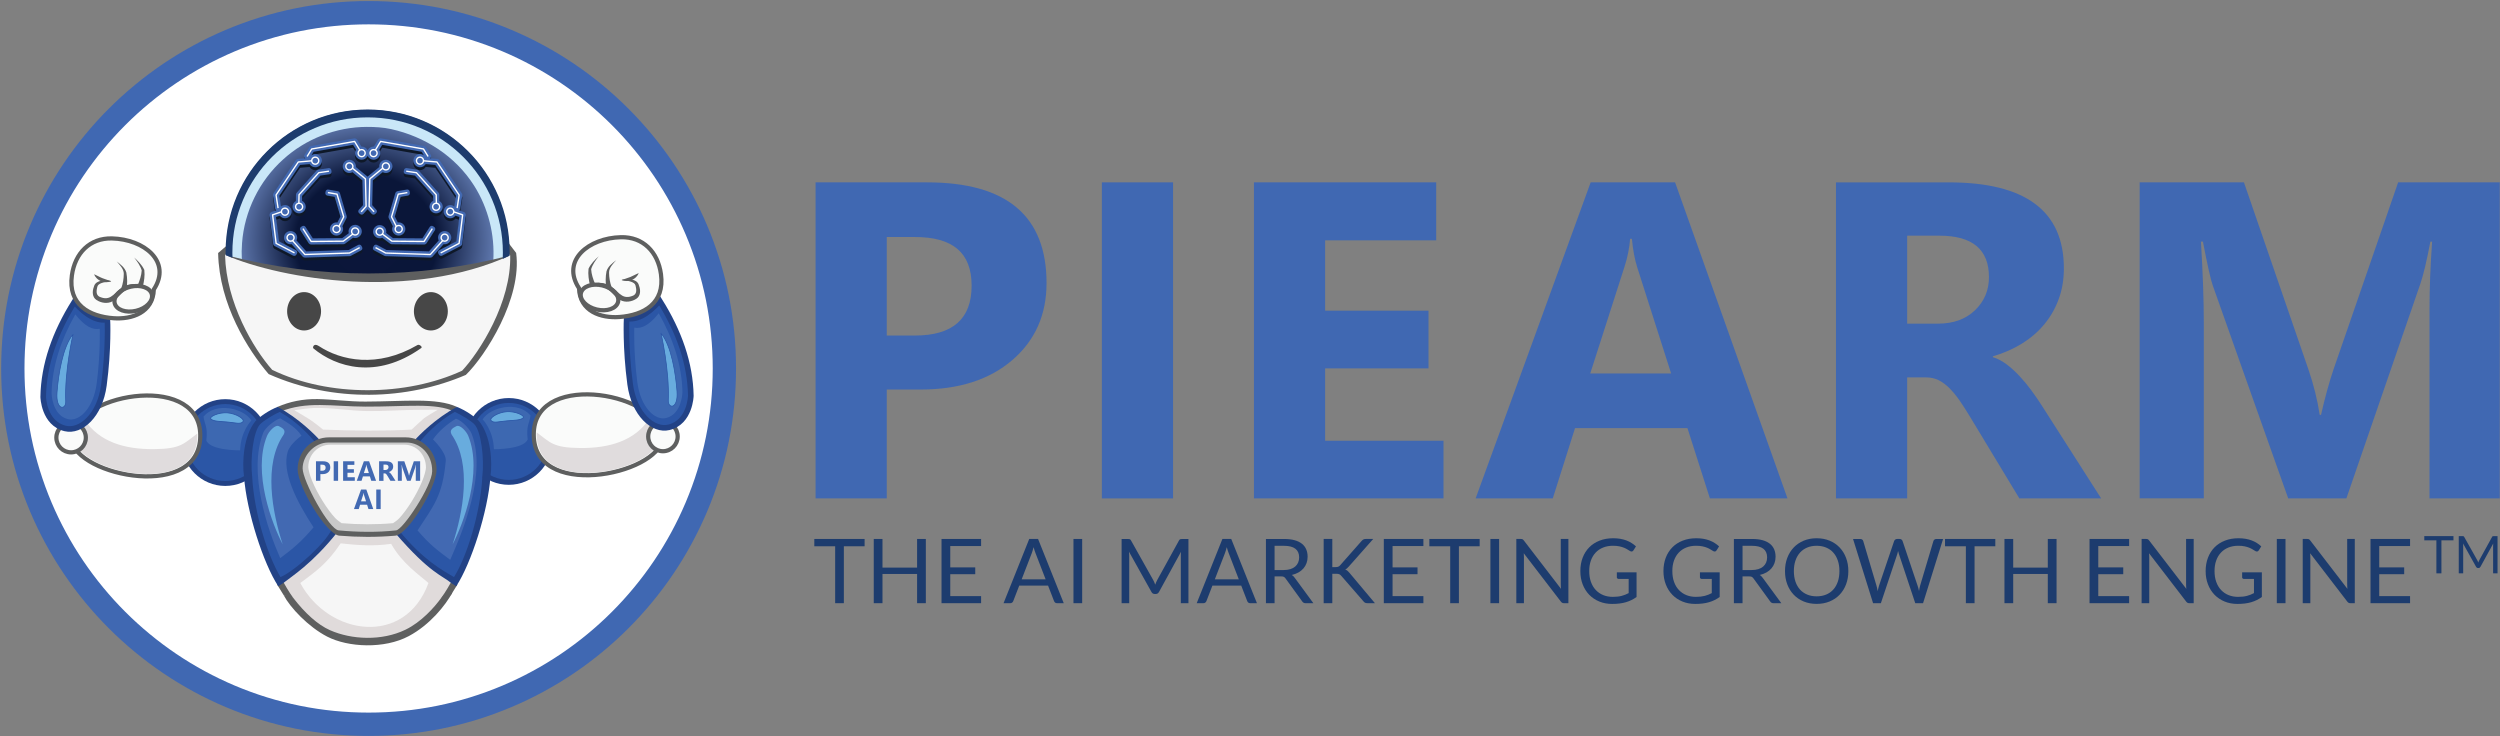
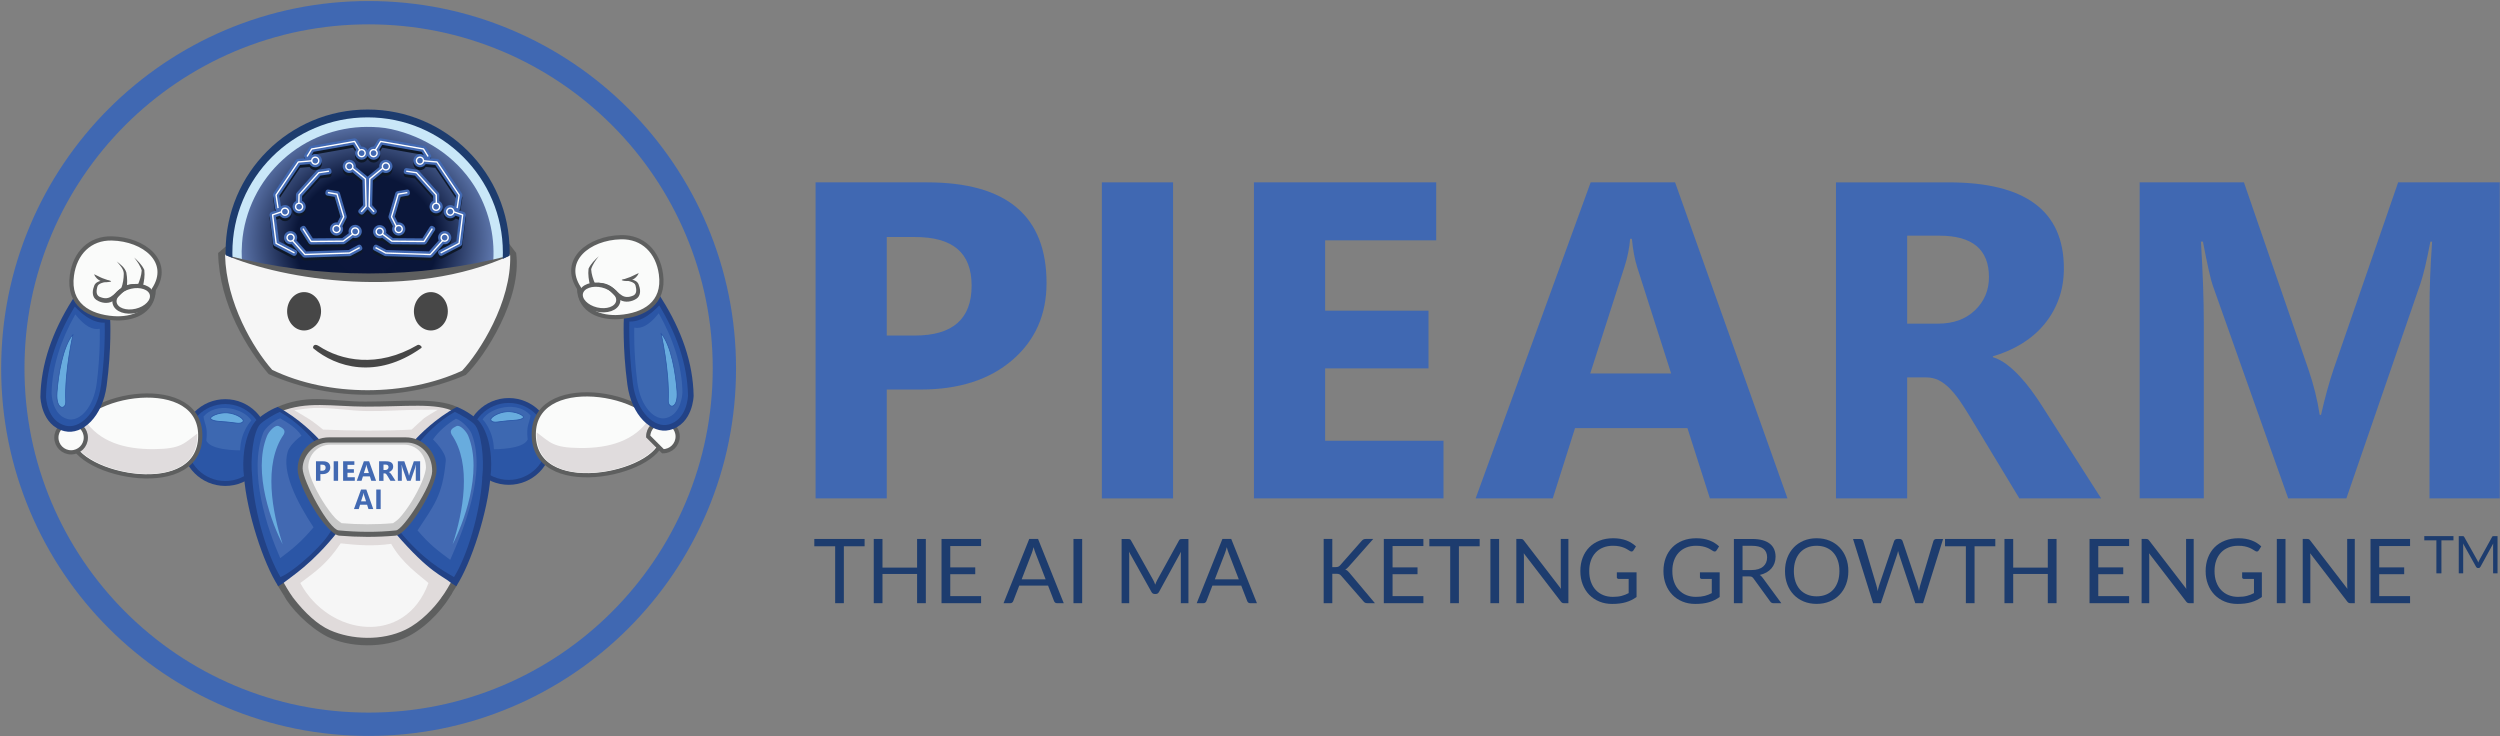
<svg xmlns="http://www.w3.org/2000/svg" width="1966" height="579" viewBox="0 0 1966 579" fill="none">
  <rect x="0" y="0" width="1966" height="579" fill="#808080" stroke="none" />
  <path d="M697.351 306.33V391.95H641.371V143.41H729.061C791.681 143.41 823.001 169.82 823.001 222.61C823.001 247.56 814.011 267.76 796.061 283.18C778.091 298.61 754.091 306.33 724.051 306.33H697.361H697.351ZM697.351 186.39V263.87H719.371C749.191 263.87 764.081 250.82 764.081 224.7C764.081 198.58 749.171 186.39 719.371 186.39H697.351Z" fill="#4068B2" />
  <path d="M922.492 391.95H866.512V143.41H922.492V391.95Z" fill="#4068B2" />
  <path d="M1135.14 391.95H986.09V143.41H1129.43V189H1042.09V244.29H1123.38V289.71H1042.09V346.57H1135.16V391.99L1135.14 391.97V391.95Z" fill="#4068B2" />
  <path d="M1405.69 391.95H1344.67L1327 336.66H1238.6L1221.1 391.95H1160.43L1250.9 143.41H1317.28L1405.68 391.95H1405.69ZM1314.17 293.68L1287.48 210.13C1285.51 203.88 1284.13 196.45 1283.32 187.77H1281.94C1281.37 195.05 1279.91 202.28 1277.61 209.44L1250.57 293.68H1314.17Z" fill="#4068B2" />
  <path d="M1652.32 391.95H1588.03L1549.38 328C1546.49 323.15 1543.71 318.82 1541.06 315.01C1538.4 311.2 1535.71 307.94 1532.99 305.22C1530.27 302.5 1527.45 300.43 1524.5 298.97C1521.55 297.53 1518.35 296.8 1514.88 296.8H1499.8V391.96H1443.82V143.42H1532.56C1592.87 143.42 1623.03 165.96 1623.03 211.01C1623.03 219.67 1621.71 227.68 1619.04 235.02C1616.38 242.36 1612.62 248.97 1607.77 254.87C1602.92 260.75 1597.06 265.85 1590.18 270.12C1583.3 274.39 1575.65 277.75 1567.22 280.18V280.87C1570.92 282.02 1574.5 283.9 1577.97 286.5C1581.44 289.11 1584.79 292.13 1588.03 295.6C1591.27 299.07 1594.35 302.79 1597.3 306.77C1600.25 310.76 1602.93 314.65 1605.37 318.46L1652.34 391.95L1652.3 391.93L1652.32 391.95ZM1499.8 185.35V254.51H1524.06C1536.08 254.51 1545.71 251.04 1553.02 244.1C1560.42 237.05 1564.12 228.33 1564.12 217.92C1564.12 196.19 1551.13 185.34 1525.12 185.34H1499.81L1499.8 185.35Z" fill="#4068B2" />
  <path d="M1965.84 391.95H1910.55V243.25C1910.55 227.19 1911.24 209.45 1912.62 190.03H1911.24C1908.35 205.28 1905.74 216.26 1903.44 222.95L1845.2 391.93H1799.44L1740.17 224.68C1738.54 220.18 1735.95 208.62 1732.37 190.01H1730.82C1732.31 214.5 1733.08 236 1733.08 254.47V391.91H1682.64V143.37H1764.62L1815.4 290.7C1819.44 302.49 1822.39 314.33 1824.23 326.23H1825.26C1828.38 312.49 1831.68 300.53 1835.13 290.36L1885.91 143.38H1965.8V391.92L1965.82 391.96L1965.84 391.95Z" fill="#4068B2" />
-   <path d="M289.871 570.07C444.185 570.07 569.281 444.916 569.281 290.53C569.281 136.145 444.185 10.99 289.871 10.99C135.557 10.99 10.461 136.145 10.461 290.53C10.461 444.916 135.557 570.07 289.871 570.07Z" fill="white" />
  <path d="M289.872 578.72C250.892 578.72 213.042 571.07 177.382 555.99C160.252 548.74 143.722 539.78 128.272 529.34C112.982 519.01 98.612 507.15 85.552 494.09C72.492 481.03 60.632 466.66 50.302 451.37C39.862 435.92 30.902 419.4 23.652 402.26C8.572 366.6 0.922 328.75 0.922 289.77C0.922 250.79 8.572 212.94 23.652 177.28C30.902 160.15 39.862 143.62 50.302 128.17C60.632 112.88 72.492 98.51 85.552 85.45C98.612 72.39 112.982 60.53 128.272 50.2C143.722 39.76 160.242 30.8 177.382 23.55C213.042 8.47 250.892 0.82 289.872 0.82C328.852 0.82 366.702 8.47 402.362 23.55C419.492 30.8 436.022 39.76 451.472 50.2C466.762 60.53 481.132 72.39 494.192 85.45C507.252 98.51 519.112 112.88 529.442 128.17C539.882 143.62 548.842 160.14 556.092 177.28C571.172 212.94 578.822 250.79 578.822 289.77C578.822 328.75 571.172 366.6 556.092 402.26C548.842 419.39 539.882 435.92 529.442 451.37C519.112 466.66 507.252 481.03 494.192 494.09C481.132 507.15 466.762 519.01 451.472 529.34C436.022 539.78 419.502 548.75 402.362 555.99C366.702 571.07 328.852 578.72 289.872 578.72ZM289.872 19.15C253.362 19.15 217.912 26.31 184.522 40.43C168.482 47.22 153.002 55.61 138.532 65.39C124.212 75.06 110.742 86.17 98.512 98.41C86.282 110.64 75.172 124.11 65.492 138.43C55.712 152.9 47.322 168.37 40.532 184.42C26.412 217.81 19.252 253.26 19.252 289.77C19.252 326.28 26.412 361.73 40.532 395.12C47.322 411.16 55.712 426.64 65.492 441.11C75.172 455.43 86.272 468.9 98.512 481.13C110.752 493.37 124.212 504.47 138.532 514.15C153.002 523.93 168.472 532.32 184.522 539.11C217.912 553.23 253.362 560.39 289.872 560.39C326.382 560.39 361.832 553.23 395.222 539.11C411.262 532.32 426.742 523.93 441.212 514.15C455.532 504.48 469.002 493.37 481.232 481.13C493.472 468.89 504.572 455.43 514.252 441.11C524.022 426.64 532.422 411.17 539.212 395.12C553.332 361.73 560.492 326.28 560.492 289.77C560.492 253.26 553.332 217.81 539.212 184.42C532.422 168.38 524.032 152.9 514.252 138.43C504.572 124.11 493.472 110.64 481.232 98.41C468.992 86.17 455.532 75.06 441.212 65.39C426.742 55.61 411.272 47.22 395.222 40.43C361.832 26.31 326.382 19.15 289.872 19.15Z" fill="#4068B2" />
  <path d="M177.151 382.14C195.995 382.14 211.271 366.864 211.271 348.02C211.271 329.176 195.995 313.9 177.151 313.9C158.307 313.9 143.031 329.176 143.031 348.02C143.031 366.864 158.307 382.14 177.151 382.14Z" fill="#224286" />
  <path d="M177.151 378.28C193.863 378.28 207.411 364.732 207.411 348.02C207.411 331.308 193.863 317.76 177.151 317.76C160.438 317.76 146.891 331.308 146.891 348.02C146.891 364.732 160.438 378.28 177.151 378.28Z" fill="#2B56A6" />
  <path d="M197.669 330.67C197.669 330.67 189.199 339.21 188.839 354.15C188.839 354.15 165.359 354.42 162.259 346.4C163.619 335.43 160.679 333.41 160.059 327.6C169.909 315.83 191.709 321.07 197.669 330.66V330.67Z" fill="#3D68B1" />
  <path d="M165.96 329.64C168.08 331.44 173.25 331.41 178.3 331.83C185.21 332.41 188.93 333.9 190.99 331.72C192.95 329.65 185.82 325.21 178.91 324.64C172 324.06 163.79 327.79 165.96 329.63V329.64Z" fill="#68ACDE" stroke="#2B56A6" stroke-width="0.66" stroke-miterlimit="10" />
  <path d="M157.432 340.35C154.812 292.08 56.262 310.25 56.262 345.66C59.342 374.49 160.402 395.16 157.432 340.35Z" fill="#FAFBFA" stroke="#5E5F5F" stroke-width="3.31" stroke-miterlimit="10" />
  <path d="M155.142 340.95C144.672 348.63 142.702 353.01 121.112 353.2C98.022 353.41 77.992 347.53 66.502 330.02C61.982 333.95 58.162 340.92 58.652 345.53C61.402 371.74 157.502 392.65 155.142 340.95Z" fill="#E0DCDD" />
  <path d="M55.91 355.73C62.311 355.73 67.5 350.541 67.5 344.14C67.5 337.739 62.311 332.55 55.91 332.55C49.509 332.55 44.32 337.739 44.32 344.14C44.32 350.541 49.509 355.73 55.91 355.73Z" fill="#FAFBFA" stroke="#5E5F5F" stroke-width="3.31" stroke-miterlimit="10" />
  <path d="M58.461 237.46C68.76 249.14 77.15 252.55 84.46 251.31C84.46 251.31 85.57 274.01 81.71 302.93C78.54 326.67 63.52 339.92 51.23 336.93C34.461 332.86 33.98 312.09 33.98 312.09C34.431 286.68 43.221 261.85 58.461 237.46Z" fill="#2B56A6" stroke="#224286" stroke-width="4.42" stroke-miterlimit="10" />
  <path d="M59.209 247.25C66.789 256.85 72.999 259.62 78.439 258.55C78.439 258.55 79.129 277.32 76.079 301.26C73.579 320.92 62.329 331.97 53.219 329.57C40.789 326.3 40.559 309.13 40.559 309.13C41.049 288.11 47.729 267.52 59.209 247.25Z" fill="#3D68B1" />
  <path d="M57.449 262.91C57.449 262.91 50.699 291.74 51.699 315.8C51.969 322.42 43.769 323.06 44.829 308.61C45.859 294.57 49.379 272.38 57.449 262.91Z" fill="#68ACDE" stroke="#2B56A6" stroke-width="0.58" stroke-linejoin="round" />
  <path d="M56.529 216.58C53.379 239.53 70.059 248.86 89.359 250.26C103.459 251.29 120.369 246.02 120.979 227.61C135.259 205.77 113.369 188.08 88.009 187.5C70.649 187.1 58.929 199.02 56.529 216.58Z" fill="#FAFBFA" stroke="#5E5F5F" stroke-width="3.31" stroke-miterlimit="10" />
  <path d="M107.04 244.411C115.111 242.496 120.65 236.709 119.41 231.486C118.171 226.263 110.623 223.581 102.552 225.497C94.481 227.412 88.942 233.199 90.182 238.422C91.421 243.645 98.969 246.327 107.04 244.411Z" fill="#FAFBFA" stroke="#5E5F5F" stroke-width="3.31" stroke-miterlimit="10" />
  <path d="M120.088 228.66C113.478 225.88 105.498 224.36 99.078 228.08C94.988 230.47 93.128 234.24 88.588 236.91C84.618 239.12 79.508 238.33 75.818 235.87C72.488 233.68 72.468 229.17 73.728 225.82L74.098 224.69C74.888 222.42 77.258 221.25 79.408 220.83C81.988 220.36 84.528 220.4 87.058 220.92C87.168 220.96 87.208 220.92 87.348 221.06C87.458 221.21 87.288 221.37 87.178 221.37C87.118 221.37 86.858 221.34 86.788 221.34C86.398 221.29 86.028 221.22 85.648 221.14C85.888 221.12 86.898 221.06 87.118 221.01C86.958 221.05 86.958 221.28 87.098 221.35C84.698 221.4 82.128 221.77 79.908 222.58C78.298 223.2 76.898 223.97 76.568 225.44L76.328 226.51C75.568 229.79 75.768 232.84 79.448 233.83C88.108 237 90.548 228.55 97.518 225.2C104.878 221.47 113.918 223.86 120.098 228.67L120.088 228.66Z" fill="#5E5F5F" />
  <path d="M74.019 215.65C76.35 216.63 78.26 217.86 80.499 218.74C82.719 219.68 84.93 220.17 87.279 221.13C82.35 223.44 75.879 220.77 74.019 215.65Z" fill="#5E5F5F" />
  <path d="M91.707 205.56C94.737 207.88 98.217 210.44 99.357 214.31C100.167 218.69 100.247 223.16 99.447 227.69L95.397 226.61C96.667 223.09 97.317 219.19 97.337 215.3C97.387 211.57 94.127 208.26 91.717 205.56H91.707Z" fill="#5E5F5F" />
  <path d="M105.391 202.42C108.551 205.28 111.611 208.29 113.491 212.25C114.041 216.78 113.291 221.33 112.261 225.64L108.281 224.33C109.881 220.54 111.221 216.62 111.451 212.57L111.521 212.89C110.411 209.03 107.911 205.57 105.401 202.41L105.391 202.42Z" fill="#5E5F5F" />
  <path d="M400.089 381.26C418.933 381.26 434.209 365.984 434.209 347.14C434.209 328.296 418.933 313.02 400.089 313.02C381.245 313.02 365.969 328.296 365.969 347.14C365.969 365.984 381.245 381.26 400.089 381.26Z" fill="#224286" />
  <path d="M400.092 377.4C416.804 377.4 430.352 363.852 430.352 347.14C430.352 330.428 416.804 316.88 400.092 316.88C383.38 316.88 369.832 330.428 369.832 347.14C369.832 363.852 383.38 377.4 400.092 377.4Z" fill="#2B56A6" />
  <path d="M379.57 329.79C379.57 329.79 388.04 338.33 388.4 353.27C388.4 353.27 411.88 353.54 414.98 345.52C413.62 334.55 416.56 332.53 417.18 326.72C407.33 314.95 385.53 320.19 379.57 329.78V329.79Z" fill="#3D68B1" />
  <path d="M411.282 328.75C409.162 330.55 403.992 330.52 398.942 330.94C392.032 331.52 388.312 333.01 386.252 330.83C384.292 328.76 391.422 324.32 398.332 323.75C405.242 323.18 413.452 326.9 411.282 328.74V328.75Z" fill="#68ACDE" stroke="#2B56A6" stroke-width="0.66" stroke-miterlimit="10" />
  <path d="M419.81 339.459C422.43 291.189 520.98 309.359 520.98 344.769C517.9 373.599 416.84 394.269 419.81 339.459Z" fill="#FAFBFA" stroke="#5E5F5F" stroke-width="3.31" stroke-miterlimit="10" />
  <path d="M422.109 340.07C432.579 347.75 434.549 352.13 456.139 352.32C479.229 352.53 499.259 346.65 510.749 329.14C515.269 333.07 519.089 340.04 518.599 344.65C515.849 370.86 419.749 391.77 422.109 340.07Z" fill="#E0DCDD" />
-   <path d="M521.332 354.85C527.733 354.85 532.922 349.661 532.922 343.26C532.922 336.859 527.733 331.67 521.332 331.67C514.931 331.67 509.742 336.859 509.742 343.26C509.742 349.661 514.931 354.85 521.332 354.85Z" fill="#FAFBFA" stroke="#5E5F5F" stroke-width="3.31" stroke-miterlimit="10" />
+   <path d="M521.332 354.85C527.733 354.85 532.922 349.661 532.922 343.26C532.922 336.859 527.733 331.67 521.332 331.67C514.931 331.67 509.742 336.859 509.742 343.26Z" fill="#FAFBFA" stroke="#5E5F5F" stroke-width="3.31" stroke-miterlimit="10" />
  <path d="M518.781 236.57C508.481 248.25 500.091 251.66 492.781 250.42C492.781 250.42 491.671 273.12 495.531 302.04C498.701 325.78 513.721 339.03 526.011 336.04C542.781 331.97 543.261 311.2 543.261 311.2C542.811 285.79 534.021 260.96 518.781 236.57Z" fill="#2B56A6" stroke="#224286" stroke-width="4.42" stroke-miterlimit="10" />
  <path d="M518.031 246.37C510.451 255.97 504.241 258.74 498.801 257.67C498.801 257.67 498.111 276.44 501.161 300.38C503.661 320.04 514.911 331.09 524.021 328.69C536.451 325.42 536.681 308.25 536.681 308.25C536.191 287.23 529.511 266.64 518.031 246.37Z" fill="#3D68B1" />
  <path d="M519.789 262.021C519.789 262.021 526.539 290.851 525.539 314.911C525.269 321.531 533.469 322.171 532.409 307.721C531.379 293.681 527.859 271.491 519.789 262.021Z" fill="#68ACDE" stroke="#2B56A6" stroke-width="0.58" stroke-linejoin="round" />
  <path d="M287.681 86.899C259.331 87.089 231.171 98.889 211.041 119.019C191.111 138.599 179.081 165.989 178.251 193.889C176.751 196.159 173.631 197.449 172.301 199.699C173.221 230.229 186.121 259.319 203.931 283.719C206.561 287.099 209.041 290.779 212.081 293.729C260.411 315.059 317.381 314.899 365.921 294.209C377.691 282.119 386.691 267.459 393.981 252.289C401.511 235.959 407.221 217.949 405.261 199.869C404.161 196.859 400.891 194.749 399.831 191.699C398.411 162.349 384.411 133.719 362.171 114.409C341.841 96.439 314.801 86.459 287.691 86.919L287.681 86.899Z" fill="#F6F6F6" />
  <path d="M288.36 86.37C261.35 86.42 234.48 96.87 214.52 115.12C193.62 133.92 180.33 160.89 178.31 188.91C177.99 192.87 177.9 196.85 178.02 200.82L187.77 203.69L210.35 209.77C210.35 209.77 255.16 216.37 257.42 216.54C259.68 216.71 276.53 219.15 280.87 219.32C285.21 219.49 329.29 217.1 331.87 217.1C334.45 217.1 369.33 211.33 370.68 210.84C372.03 210.35 391.69 204.09 391.69 204.09L398.32 201.88L400.11 201.23C400.84 179.18 394.95 156.87 383.05 138.23C366.88 112.42 339.75 93.83 309.8 88.3C303.16 87.04 296.44 86.41 289.7 86.36H288.35L288.36 86.37Z" fill="url(#paint0_radial_27152_57258)" />
  <path d="M299.273 111.07H299.263C298.943 111.07 298.633 111.16 298.363 111.32C297.913 111.51 297.513 111.8 297.253 112.23L294.073 117.52C293.983 117.52 293.903 117.5 293.813 117.5C291.743 117.5 289.953 118.74 289.123 120.51C288.283 118.74 286.493 117.5 284.433 117.5C284.343 117.5 284.263 117.52 284.173 117.52L280.993 112.23C280.713 111.76 280.263 111.47 279.763 111.28C279.523 111.15 279.263 111.08 278.993 111.06H278.693C278.603 111.06 278.523 111.08 278.443 111.1H278.483L244.753 117.03C244.073 117.15 243.473 117.56 243.103 118.14L239.453 124.05C238.903 124.94 239.183 126.1 240.063 126.65L240.163 126.71L234.383 127.22C233.653 127.28 232.993 127.67 232.583 128.28L215.113 154.24C214.773 154.74 214.633 155.36 214.723 155.97L216.313 166.27C216.403 166.86 216.773 167.38 217.313 167.66L213.613 168.92C212.533 169.29 211.843 170.39 211.983 171.52L214.773 193.94C214.873 194.73 215.353 195.43 216.063 195.8L230.533 203.3C231.453 203.78 232.603 203.42 233.083 202.49L233.583 201.54C234.063 200.62 233.703 199.47 232.773 198.99L219.433 192.09L217.043 172.89L220.043 171.86C220.993 173.09 222.453 173.92 224.123 173.92C226.973 173.92 229.333 171.57 229.333 168.71C229.333 165.85 226.983 163.5 224.123 163.5C222.923 163.5 221.853 163.96 220.973 164.66L219.663 156.17L235.963 131.97L243.493 131.31C244.413 132.82 246.063 133.82 247.933 133.82C250.783 133.82 253.143 131.47 253.143 128.61C253.143 125.75 250.793 123.4 247.933 123.4C246.783 123.4 245.753 123.83 244.883 124.48L246.653 121.61L277.673 116.15L280.003 120C279.523 120.79 279.223 121.7 279.223 122.67C279.223 125.52 281.573 127.88 284.433 127.88C286.503 127.88 288.293 126.64 289.123 124.87C289.963 126.64 291.753 127.88 293.813 127.88C296.663 127.88 299.023 125.53 299.023 122.67C299.023 121.69 298.723 120.79 298.243 120L300.573 116.14L331.593 121.6L333.363 124.47C332.493 123.83 331.463 123.39 330.313 123.39C327.463 123.39 325.113 125.74 325.113 128.6C325.113 131.46 327.463 133.81 330.313 133.81C332.193 133.81 333.843 132.8 334.763 131.3L342.293 131.96L358.593 156.16L357.283 164.65C356.403 163.96 355.333 163.5 354.133 163.5C351.283 163.5 348.923 165.85 348.923 168.71C348.923 171.57 351.273 173.92 354.133 173.92C355.803 173.92 357.253 173.1 358.203 171.86L361.203 172.89L358.823 192.09L345.483 198.99C344.563 199.47 344.193 200.61 344.673 201.54L345.173 202.49C345.653 203.41 346.793 203.78 347.723 203.3L362.193 195.8C362.903 195.43 363.383 194.74 363.483 193.94L366.273 171.52C366.413 170.39 365.733 169.28 364.653 168.91L360.953 167.65C361.483 167.38 361.853 166.86 361.953 166.26L363.543 155.96C363.633 155.35 363.503 154.74 363.153 154.23L345.683 128.28C345.273 127.67 344.603 127.28 343.873 127.22L338.093 126.71L338.193 126.65C339.083 126.1 339.353 124.94 338.803 124.05L335.153 118.14C334.793 117.55 334.193 117.14 333.513 117.02L299.803 111.08C299.643 111.05 299.483 111.04 299.323 111.04V111.07H299.273ZM274.733 127.92C271.883 127.92 269.523 130.27 269.523 133.13C269.523 135.99 271.873 138.34 274.733 138.34C275.623 138.34 276.463 138.09 277.193 137.69L284.973 144.09L285.453 163.62L282.223 167.2C281.523 167.98 281.583 169.17 282.363 169.87L283.163 170.59C283.943 171.29 285.133 171.23 285.833 170.45L289.073 166.85L292.313 170.45C293.013 171.22 294.203 171.29 294.983 170.59L295.783 169.87C296.553 169.17 296.623 167.98 295.923 167.2L292.703 163.62L293.183 144.09L300.963 137.69C301.703 138.09 302.533 138.34 303.423 138.34C306.273 138.34 308.633 135.99 308.633 133.13C308.633 130.27 306.283 127.92 303.423 127.92C300.563 127.92 298.213 130.27 298.213 133.13C298.213 133.3 298.243 133.45 298.263 133.61L289.233 141.04C289.163 141.1 289.123 141.19 289.063 141.26C288.993 141.2 288.973 141.11 288.893 141.05L279.863 133.61C279.873 133.45 279.913 133.29 279.913 133.13C279.913 130.28 277.563 127.92 274.703 127.92H274.733ZM258.673 134.46C258.563 134.46 258.453 134.46 258.353 134.48L250.293 135.69C249.733 135.78 249.223 136.05 248.853 136.47L233.343 153.8C232.963 154.23 232.743 154.79 232.733 155.37L232.633 160.38C231.073 161.28 230.023 162.94 230.023 164.86C230.023 167.71 232.373 170.07 235.233 170.07C238.093 170.07 240.443 167.72 240.443 164.86C240.443 162.82 239.243 161.05 237.513 160.21L237.593 156.38L251.923 140.37L259.113 139.29C260.143 139.13 260.853 138.17 260.703 137.14L260.543 136.08C260.403 135.17 259.633 134.49 258.713 134.47H258.703L258.673 134.46ZM319.463 134.46C318.563 134.5 317.823 135.17 317.683 136.06L317.513 137.12C317.353 138.15 318.063 139.12 319.093 139.27L326.283 140.35L340.613 156.36L340.693 160.19C338.963 161.04 337.763 162.8 337.763 164.84C337.763 167.69 340.113 170.05 342.973 170.05C345.833 170.05 348.183 167.7 348.183 164.84C348.183 162.93 347.123 161.27 345.573 160.36L345.473 155.36C345.463 154.78 345.253 154.23 344.863 153.79L329.353 136.45C328.973 136.03 328.463 135.75 327.913 135.67L319.853 134.46C319.733 134.44 319.603 134.43 319.473 134.44L319.463 134.46ZM257.863 151.29C256.963 151.32 256.213 151.98 256.053 152.86L255.873 153.92C255.703 154.95 256.383 155.93 257.423 156.1L263.123 157.08L267.683 172.55L265.303 177.24C265.083 177.21 264.863 177.15 264.623 177.15C261.773 177.15 259.413 179.5 259.413 182.35C259.413 185.2 261.763 187.56 264.623 187.56C267.483 187.56 269.833 185.21 269.833 182.35C269.833 181.56 269.603 180.83 269.273 180.15L272.443 173.9C272.723 173.34 272.783 172.71 272.613 172.12L267.353 154.27C267.093 153.39 266.343 152.72 265.443 152.57L258.253 151.34C258.133 151.32 258.003 151.31 257.873 151.31L257.863 151.29ZM320.263 151.29C320.153 151.29 320.043 151.29 319.943 151.32L312.763 152.55C311.853 152.71 311.113 153.37 310.853 154.25L305.593 172.09C305.413 172.68 305.473 173.32 305.743 173.87L308.923 180.14C308.603 180.82 308.363 181.55 308.363 182.34C308.363 185.19 310.713 187.55 313.573 187.55C316.433 187.55 318.783 185.2 318.783 182.34C318.783 179.48 316.433 177.14 313.573 177.14C313.343 177.14 313.123 177.2 312.893 177.23L310.513 172.54L315.083 157.07L320.783 156.09C321.813 155.91 322.503 154.93 322.333 153.91L322.153 152.85C321.993 151.94 321.213 151.28 320.293 151.28L320.263 151.29ZM279.273 179.09C276.423 179.09 274.073 181.44 274.073 184.29C274.073 184.76 274.173 185.21 274.293 185.64L269.133 189.5L246.013 189.69L240.253 180.7C239.693 179.82 238.523 179.57 237.643 180.13L236.743 180.71C235.863 181.27 235.613 182.44 236.173 183.32L242.653 193.44C243.103 194.14 243.883 194.57 244.723 194.56L269.993 194.34C270.513 194.34 271.013 194.17 271.433 193.85L277.653 189.19C278.173 189.36 278.723 189.47 279.303 189.47C282.153 189.47 284.513 187.12 284.513 184.26C284.513 181.4 282.163 179.06 279.313 179.06H279.293L279.273 179.09ZM298.583 179.25C295.733 179.25 293.373 181.6 293.373 184.46C293.373 187.32 295.723 189.67 298.583 189.67C299.283 189.67 299.943 189.5 300.553 189.24L306.753 193.89C307.173 194.2 307.673 194.37 308.193 194.38L333.453 194.6C334.283 194.6 335.073 194.18 335.523 193.48L342.003 183.36C342.563 182.48 342.303 181.31 341.433 180.75L340.533 180.17C339.653 179.61 338.483 179.86 337.923 180.74L332.163 189.73L309.043 189.54L303.653 185.5C303.723 185.17 303.793 184.83 303.793 184.47C303.793 181.62 301.443 179.26 298.583 179.26V179.25ZM228.493 183.95C225.643 183.95 223.293 186.3 223.293 189.16C223.293 192.02 225.643 194.37 228.503 194.37C228.773 194.37 229.023 194.32 229.283 194.28L237.973 204.05C238.453 204.59 239.153 204.89 239.873 204.87L274.933 203.71C275.303 203.7 275.673 203.6 275.993 203.42L283.973 199.17C284.893 198.68 285.243 197.54 284.753 196.61L284.243 195.66C283.753 194.74 282.613 194.39 281.683 194.88L274.203 198.87L240.843 199.97L233.193 191.37C233.513 190.7 233.703 189.95 233.703 189.16C233.703 186.31 231.353 183.96 228.503 183.95H228.483H228.493ZM349.683 183.95C346.833 183.95 344.483 186.3 344.483 189.16C344.483 189.95 344.673 190.69 344.993 191.37L337.343 199.97L303.983 198.87L296.503 194.88C295.583 194.39 294.433 194.74 293.943 195.66L293.433 196.61C292.943 197.53 293.293 198.68 294.213 199.17L302.193 203.42C302.523 203.59 302.883 203.69 303.263 203.71L338.323 204.87C339.043 204.89 339.743 204.59 340.213 204.05L348.903 194.28C349.163 194.32 349.413 194.37 349.683 194.37C352.533 194.37 354.883 192.02 354.883 189.16C354.883 186.3 352.533 183.96 349.683 183.95Z" fill="#0E1828" />
  <path d="M299.273 108.8H299.263C298.943 108.8 298.633 108.89 298.363 109.05C297.913 109.24 297.513 109.53 297.253 109.96L294.073 115.25C293.983 115.25 293.903 115.23 293.813 115.23C291.743 115.23 289.953 116.47 289.123 118.24C288.283 116.47 286.493 115.23 284.433 115.23C284.343 115.23 284.263 115.25 284.173 115.25L280.993 109.96C280.713 109.49 280.263 109.2 279.763 109.01C279.523 108.88 279.263 108.81 278.993 108.79H278.693C278.603 108.79 278.523 108.81 278.443 108.83H278.483L244.753 114.76C244.073 114.88 243.473 115.29 243.103 115.87L239.453 121.78C238.903 122.67 239.183 123.83 240.063 124.38L240.163 124.44L234.383 124.95C233.653 125.01 232.993 125.4 232.583 126.01L215.113 151.97C214.773 152.47 214.633 153.09 214.723 153.7L216.313 164.01C216.403 164.6 216.773 165.12 217.313 165.4L213.613 166.66C212.533 167.03 211.843 168.13 211.983 169.26L214.773 191.68C214.873 192.47 215.353 193.17 216.063 193.54L230.533 201.04C231.453 201.52 232.603 201.16 233.083 200.23L233.583 199.28C234.063 198.36 233.703 197.21 232.773 196.73L219.433 189.83L217.043 170.63L220.043 169.6C220.993 170.83 222.453 171.66 224.123 171.66C226.973 171.66 229.333 169.31 229.333 166.45C229.333 163.59 226.983 161.24 224.123 161.24C222.923 161.24 221.853 161.7 220.973 162.4L219.663 153.91L235.963 129.71L243.493 129.05C244.413 130.56 246.063 131.56 247.933 131.56C250.783 131.56 253.143 129.21 253.143 126.35C253.143 123.49 250.793 121.14 247.933 121.14C246.783 121.14 245.753 121.57 244.883 122.22L246.653 119.35L277.673 113.89L280.003 117.74C279.523 118.53 279.223 119.44 279.223 120.41C279.223 123.26 281.573 125.62 284.433 125.62C286.503 125.62 288.293 124.38 289.123 122.61C289.963 124.38 291.753 125.62 293.813 125.62C296.663 125.62 299.023 123.27 299.023 120.41C299.023 119.43 298.723 118.53 298.243 117.74L300.573 113.88L331.593 119.34L333.363 122.21C332.493 121.57 331.463 121.13 330.313 121.13C327.463 121.13 325.113 123.48 325.113 126.34C325.113 129.2 327.463 131.55 330.313 131.55C332.193 131.55 333.843 130.54 334.763 129.04L342.293 129.7L358.593 153.9L357.283 162.39C356.403 161.7 355.333 161.24 354.133 161.24C351.283 161.24 348.923 163.59 348.923 166.45C348.923 169.31 351.273 171.66 354.133 171.66C355.803 171.66 357.253 170.84 358.203 169.6L361.203 170.63L358.823 189.83L345.483 196.73C344.563 197.21 344.193 198.35 344.673 199.28L345.173 200.23C345.653 201.15 346.793 201.52 347.723 201.04L362.193 193.54C362.903 193.17 363.383 192.48 363.483 191.68L366.273 169.27C366.413 168.14 365.733 167.03 364.653 166.66L360.953 165.4C361.483 165.13 361.853 164.61 361.953 164.01L363.543 153.71C363.633 153.1 363.503 152.49 363.153 151.98L345.683 126.03C345.273 125.42 344.603 125.03 343.873 124.97L338.093 124.46L338.193 124.4C339.083 123.85 339.353 122.69 338.803 121.8L335.153 115.89C334.793 115.31 334.193 114.89 333.513 114.77L299.803 108.83C299.643 108.8 299.483 108.79 299.323 108.79L299.273 108.8ZM274.733 125.65C271.883 125.65 269.523 128 269.523 130.86C269.523 133.72 271.873 136.07 274.733 136.07C275.623 136.07 276.463 135.82 277.193 135.42L284.973 141.82L285.453 161.35L282.223 164.93C281.523 165.71 281.583 166.9 282.363 167.6L283.163 168.32C283.933 169.02 285.133 168.96 285.833 168.18L289.073 164.58L292.313 168.18C293.013 168.95 294.203 169.02 294.983 168.32L295.783 167.6C296.553 166.9 296.623 165.71 295.923 164.93L292.703 161.35L293.183 141.82L300.963 135.42C301.703 135.82 302.533 136.07 303.423 136.07C306.273 136.07 308.633 133.72 308.633 130.86C308.633 128 306.283 125.65 303.423 125.65C300.563 125.65 298.213 128 298.213 130.86C298.213 131.03 298.243 131.18 298.263 131.34L289.233 138.77C289.163 138.83 289.123 138.92 289.063 138.99C288.993 138.93 288.973 138.84 288.893 138.78L279.863 131.34C279.873 131.18 279.913 131.02 279.913 130.86C279.913 128.01 277.563 125.65 274.703 125.65H274.733ZM258.673 132.19C258.563 132.19 258.453 132.19 258.353 132.21L250.293 133.42C249.733 133.51 249.223 133.78 248.853 134.2L233.343 151.53C232.963 151.96 232.743 152.53 232.733 153.1L232.633 158.1C231.073 159 230.023 160.66 230.023 162.58C230.023 165.43 232.373 167.79 235.233 167.79C238.093 167.79 240.443 165.44 240.443 162.58C240.443 160.54 239.243 158.77 237.513 157.93L237.593 154.1L251.923 138.09L259.113 137.01C260.143 136.85 260.853 135.89 260.703 134.86L260.543 133.8C260.403 132.89 259.633 132.21 258.713 132.19H258.703H258.673ZM319.463 132.19C318.563 132.23 317.823 132.9 317.683 133.79L317.513 134.85C317.353 135.88 318.063 136.85 319.093 137L326.283 138.08L340.613 154.09L340.693 157.92C338.963 158.77 337.763 160.53 337.763 162.57C337.763 165.42 340.113 167.78 342.973 167.78C345.833 167.78 348.183 165.43 348.183 162.57C348.183 160.66 347.123 159 345.573 158.09L345.473 153.09C345.463 152.51 345.253 151.96 344.863 151.52L329.353 134.18C328.973 133.76 328.463 133.49 327.913 133.4L319.853 132.19C319.733 132.17 319.603 132.16 319.473 132.17L319.463 132.19ZM257.863 149.03C256.963 149.06 256.213 149.72 256.053 150.6L255.873 151.66C255.703 152.69 256.383 153.67 257.423 153.84L263.123 154.82L267.683 170.29L265.303 174.98C265.083 174.95 264.863 174.89 264.623 174.89C261.773 174.89 259.413 177.24 259.413 180.09C259.413 182.94 261.763 185.3 264.623 185.3C267.483 185.3 269.833 182.95 269.833 180.09C269.833 179.3 269.603 178.57 269.273 177.89L272.443 171.64C272.723 171.09 272.783 170.45 272.613 169.86L267.353 152.01C267.093 151.13 266.343 150.46 265.443 150.31L258.253 149.08C258.133 149.06 258.003 149.05 257.873 149.05L257.863 149.03ZM320.263 149.03C320.153 149.03 320.043 149.03 319.943 149.06L312.753 150.29C311.843 150.45 311.103 151.11 310.843 151.99L305.583 169.83C305.403 170.42 305.463 171.06 305.733 171.61L308.913 177.88C308.593 178.56 308.353 179.29 308.353 180.08C308.353 182.93 310.703 185.29 313.563 185.29C316.423 185.29 318.773 182.94 318.773 180.08C318.773 177.22 316.423 174.88 313.563 174.88C313.333 174.88 313.113 174.94 312.883 174.97L310.503 170.28L315.073 154.81L320.773 153.83C321.803 153.65 322.493 152.67 322.323 151.65L322.143 150.59C321.983 149.68 321.203 149.02 320.283 149.02L320.263 149.03ZM279.273 176.83C276.423 176.83 274.073 179.18 274.073 182.03C274.073 182.5 274.173 182.95 274.293 183.38L269.133 187.24L246.013 187.43L240.253 178.44C239.693 177.56 238.523 177.31 237.643 177.87L236.743 178.45C235.863 179.01 235.613 180.18 236.173 181.06L242.653 191.18C243.103 191.88 243.883 192.31 244.723 192.3L269.993 192.08C270.513 192.08 271.013 191.91 271.433 191.59L277.653 186.93C278.173 187.1 278.723 187.21 279.303 187.21C282.153 187.21 284.513 184.86 284.513 182C284.513 179.14 282.163 176.8 279.313 176.8H279.283L279.273 176.83ZM298.593 176.97C295.743 176.97 293.383 179.32 293.383 182.18C293.383 185.04 295.733 187.39 298.593 187.39C299.293 187.39 299.953 187.22 300.563 186.96L306.763 191.61C307.183 191.92 307.683 192.09 308.203 192.1L333.463 192.32C334.293 192.32 335.083 191.9 335.533 191.2L342.013 181.08C342.573 180.2 342.313 179.03 341.443 178.47L340.543 177.89C339.663 177.33 338.493 177.58 337.933 178.46L332.173 187.45L309.053 187.26L303.663 183.22C303.733 182.89 303.803 182.55 303.803 182.19C303.803 179.34 301.453 176.98 298.593 176.98V176.97ZM228.493 181.68C225.643 181.68 223.293 184.03 223.293 186.89C223.293 189.75 225.643 192.1 228.503 192.1C228.773 192.1 229.023 192.05 229.283 192.01L237.973 201.78C238.453 202.32 239.153 202.62 239.873 202.6L274.933 201.44C275.303 201.43 275.673 201.33 275.993 201.15L283.973 196.9C284.893 196.41 285.243 195.27 284.753 194.34L284.243 193.39C283.753 192.47 282.613 192.12 281.683 192.61L274.203 196.6L240.843 197.7L233.193 189.1C233.513 188.43 233.703 187.68 233.703 186.89C233.703 184.04 231.353 181.69 228.503 181.68H228.483H228.493ZM349.683 181.68C346.833 181.68 344.483 184.03 344.483 186.89C344.483 187.68 344.673 188.42 344.993 189.1L337.343 197.7L303.983 196.6L296.503 192.61C295.583 192.12 294.433 192.47 293.943 193.39L293.433 194.34C292.943 195.26 293.293 196.41 294.213 196.9L302.193 201.15C302.523 201.32 302.883 201.42 303.263 201.44L338.323 202.6C339.043 202.62 339.743 202.32 340.213 201.78L348.903 192.01C349.163 192.05 349.413 192.1 349.683 192.1C352.533 192.1 354.883 189.75 354.883 186.89C354.883 184.03 352.533 181.69 349.683 181.68Z" fill="#4269B2" />
  <path d="M244.976 125.94L234.516 126.85C234.356 126.86 234.206 126.95 234.116 127.09L216.646 153.05C216.576 153.17 216.536 153.3 216.556 153.43L218.146 163.73L219.206 163.56L217.646 153.47L234.856 127.9L245.056 127.01L244.966 125.94H244.976Z" fill="white" />
  <path d="M247.904 123.05C246.084 123.05 244.594 124.54 244.594 126.36C244.594 128.18 246.084 129.67 247.904 129.67C249.724 129.67 251.214 128.18 251.214 126.36C251.214 124.54 249.724 123.05 247.904 123.05ZM247.904 124.12C249.144 124.12 250.144 125.12 250.144 126.36C250.144 127.6 249.144 128.6 247.904 128.6C246.664 128.6 245.664 127.6 245.664 126.36C245.664 125.12 246.664 124.12 247.904 124.12Z" fill="white" />
  <path d="M278.826 110.69C278.826 110.69 278.786 110.69 278.766 110.69L245.036 116.63C244.886 116.66 244.756 116.75 244.666 116.88L241.016 122.79L241.936 123.35L245.466 117.65L278.596 111.82L282.486 118.28L283.406 117.72L279.316 110.95C279.216 110.78 279.016 110.68 278.816 110.69H278.826Z" fill="white" />
  <path d="M284.396 117.12C282.576 117.12 281.086 118.61 281.086 120.43C281.086 122.25 282.576 123.74 284.396 123.74C286.216 123.74 287.706 122.25 287.706 120.43C287.706 118.61 286.216 117.12 284.396 117.12ZM284.396 118.19C285.636 118.19 286.636 119.19 286.636 120.43C286.636 121.67 285.636 122.67 284.396 122.67C283.156 122.67 282.156 121.67 282.156 120.43C282.156 119.19 283.156 118.19 284.396 118.19Z" fill="white" />
  <path d="M221.084 166.1L214.184 168.45C213.944 168.53 213.794 168.77 213.824 169.03L216.614 191.45C216.634 191.62 216.744 191.78 216.904 191.86L231.374 199.36L231.874 198.41L217.654 191.04L214.954 169.33L221.434 167.11L221.084 166.09V166.1Z" fill="white" />
  <path d="M224.095 163.141C222.275 163.141 220.785 164.631 220.785 166.451C220.785 168.271 222.275 169.761 224.095 169.761C225.915 169.761 227.405 168.271 227.405 166.451C227.405 164.631 225.915 163.141 224.095 163.141ZM224.095 164.221C225.335 164.221 226.335 165.221 226.335 166.461C226.335 167.701 225.335 168.701 224.095 168.701C222.855 168.701 221.855 167.701 221.855 166.461C221.855 165.221 222.855 164.221 224.095 164.221Z" fill="white" />
  <path d="M230.515 188.92L229.715 189.63L239.395 200.5C239.505 200.62 239.655 200.69 239.815 200.68L274.875 199.52C274.955 199.52 275.045 199.5 275.115 199.46L283.095 195.2L282.585 194.25L274.715 198.45L240.025 199.59L230.515 188.91V188.92Z" fill="white" />
  <path d="M228.505 183.57C226.685 183.57 225.195 185.06 225.195 186.88C225.195 188.7 226.685 190.19 228.505 190.19C230.325 190.19 231.815 188.7 231.815 186.88C231.815 185.06 230.325 183.57 228.505 183.57ZM228.505 184.65C229.745 184.65 230.745 185.65 230.745 186.89C230.745 188.13 229.745 189.13 228.505 189.13C227.265 189.13 226.265 188.13 226.265 186.89C226.265 185.65 227.265 184.65 228.505 184.65Z" fill="white" />
  <path d="M238.673 179.48L237.773 180.06L244.253 190.18C244.353 190.34 244.523 190.43 244.703 190.43L269.973 190.21C270.093 190.21 270.193 190.17 270.293 190.1L278.033 184.29L277.393 183.43L269.793 189.13L245.003 189.34L238.683 179.47H238.673V179.48Z" fill="white" />
  <path d="M258.634 134.08L250.574 135.29C250.454 135.31 250.334 135.37 250.254 135.46L234.754 152.79C234.664 152.88 234.614 153.01 234.614 153.14L234.484 159.66L235.564 159.68L235.694 153.35L250.934 136.31L258.794 135.13L258.634 134.07V134.08Z" fill="white" />
  <path d="M235.212 159.29C233.392 159.29 231.902 160.78 231.902 162.6C231.902 164.42 233.392 165.91 235.212 165.91C237.032 165.91 238.522 164.42 238.522 162.6C238.522 160.78 237.032 159.29 235.212 159.29ZM235.212 160.36C236.452 160.36 237.452 161.36 237.452 162.6C237.452 163.84 236.452 164.84 235.212 164.84C233.972 164.84 232.972 163.84 232.972 162.6C232.972 161.36 233.972 160.36 235.212 160.36Z" fill="white" />
  <path d="M257.922 150.92L257.742 151.98L264.602 153.16L269.712 170.48L265.942 177.92L266.902 178.4L270.772 170.77C270.842 170.65 270.842 170.5 270.812 170.37L265.542 152.53C265.482 152.34 265.322 152.19 265.112 152.15L257.932 150.92H257.922Z" fill="white" />
  <path d="M264.634 176.78C262.814 176.78 261.324 178.27 261.324 180.09C261.324 181.91 262.814 183.4 264.634 183.4C266.454 183.4 267.944 181.91 267.944 180.09C267.944 178.27 266.454 176.78 264.634 176.78ZM264.634 177.86C265.874 177.86 266.874 178.86 266.874 180.1C266.874 181.34 265.874 182.34 264.634 182.34C263.394 182.34 262.394 181.34 262.394 180.1C262.394 178.86 263.394 177.86 264.634 177.86Z" fill="white" />
  <path d="M277.393 131.74L276.703 132.57L286.833 140.91L287.363 162.06L283.633 166.2L284.433 166.92L288.303 162.62C288.393 162.52 288.443 162.38 288.443 162.24L287.903 140.63C287.903 140.47 287.833 140.33 287.713 140.23L277.393 131.74Z" fill="white" />
  <path d="M274.736 127.54C272.916 127.54 271.426 129.03 271.426 130.85C271.426 132.67 272.916 134.16 274.736 134.16C276.556 134.16 278.046 132.67 278.046 130.85C278.046 129.03 276.556 127.54 274.736 127.54ZM274.736 128.62C275.976 128.62 276.976 129.62 276.976 130.86C276.976 132.1 275.976 133.1 274.736 133.1C273.496 133.1 272.496 132.1 272.496 130.86C272.496 129.62 273.496 128.62 274.736 128.62Z" fill="white" />
  <path d="M279.283 178.72C277.463 178.72 275.973 180.21 275.973 182.03C275.973 183.85 277.463 185.34 279.283 185.34C281.103 185.34 282.593 183.85 282.593 182.03C282.593 180.21 281.103 178.72 279.283 178.72ZM279.283 179.79C280.523 179.79 281.523 180.79 281.523 182.03C281.523 183.27 280.523 184.27 279.283 184.27C278.043 184.27 277.043 183.27 277.043 182.03C277.043 180.79 278.043 179.79 279.283 179.79Z" fill="white" />
  <path d="M333.203 125.94L333.113 127.01L343.313 127.9L360.523 153.47L358.963 163.56L360.023 163.73L361.613 153.43C361.633 153.29 361.613 153.16 361.523 153.05L344.053 127.09C343.963 126.95 343.813 126.87 343.653 126.85L333.203 125.94Z" fill="white" />
  <path d="M330.271 123.051C332.091 123.051 333.581 124.541 333.581 126.361C333.581 128.181 332.091 129.671 330.271 129.671C328.451 129.671 326.961 128.181 326.961 126.361C326.961 124.541 328.451 123.051 330.271 123.051ZM330.271 124.121C329.031 124.121 328.031 125.121 328.031 126.361C328.031 127.601 329.031 128.601 330.271 128.601C331.511 128.601 332.511 127.601 332.511 126.361C332.511 125.121 331.511 124.121 330.271 124.121Z" fill="white" />
  <path d="M299.294 110.69C299.114 110.69 298.944 110.79 298.844 110.95L294.754 117.72L295.674 118.28L299.564 111.82L332.694 117.65L336.224 123.35L337.144 122.79L333.494 116.88C333.414 116.75 333.284 116.66 333.134 116.63L299.404 110.69C299.404 110.69 299.334 110.69 299.294 110.69Z" fill="white" />
  <path d="M293.783 117.12C295.603 117.12 297.093 118.61 297.093 120.43C297.093 122.25 295.603 123.74 293.783 123.74C291.963 123.74 290.473 122.25 290.473 120.43C290.473 118.61 291.963 117.12 293.783 117.12ZM293.783 118.19C292.543 118.19 291.543 119.19 291.543 120.43C291.543 121.67 292.543 122.67 293.783 122.67C295.023 122.67 296.023 121.67 296.023 120.43C296.023 119.19 295.023 118.19 293.783 118.19Z" fill="white" />
  <path d="M357.091 166.101L356.741 167.121L363.221 169.341L360.521 191.051L346.301 198.421L346.801 199.371L361.271 191.871C361.431 191.791 361.541 191.631 361.561 191.461L364.351 169.041C364.381 168.791 364.231 168.551 363.991 168.461L357.091 166.111V166.101Z" fill="white" />
  <path d="M354.091 163.141C355.911 163.141 357.401 164.631 357.401 166.451C357.401 168.271 355.911 169.761 354.091 169.761C352.271 169.761 350.781 168.271 350.781 166.451C350.781 164.631 352.271 163.141 354.091 163.141ZM354.091 164.221C352.851 164.221 351.851 165.221 351.851 166.461C351.851 167.701 352.851 168.701 354.091 168.701C355.331 168.701 356.331 167.701 356.331 166.461C356.331 165.221 355.331 164.221 354.091 164.221Z" fill="white" />
  <path d="M347.662 188.921L338.152 199.601L303.462 198.461L295.592 194.261L295.082 195.211L303.062 199.471C303.132 199.511 303.212 199.531 303.302 199.531L338.362 200.691C338.522 200.691 338.672 200.631 338.782 200.511L348.462 189.641L347.662 188.931V188.921Z" fill="white" />
  <path d="M349.681 183.57C351.501 183.57 352.991 185.06 352.991 186.88C352.991 188.7 351.501 190.19 349.681 190.19C347.861 190.19 346.371 188.7 346.371 186.88C346.371 185.06 347.861 183.57 349.681 183.57ZM349.681 184.65C348.441 184.65 347.441 185.65 347.441 186.89C347.441 188.13 348.441 189.13 349.681 189.13C350.921 189.13 351.921 188.13 351.921 186.89C351.921 185.65 350.921 184.65 349.681 184.65Z" fill="white" />
  <path d="M339.514 179.48L333.194 189.35L308.404 189.14L300.804 183.44L300.164 184.3L307.904 190.11C307.994 190.18 308.104 190.22 308.224 190.22L333.494 190.44C333.684 190.44 333.854 190.35 333.944 190.19L340.424 180.07L339.524 179.49H339.514V179.48Z" fill="white" />
  <path d="M319.543 134.08L319.383 135.14L327.253 136.32L342.493 153.36L342.623 159.69L343.703 159.67L343.573 153.15C343.573 153.02 343.523 152.9 343.433 152.8L327.923 135.47C327.833 135.38 327.733 135.32 327.603 135.3L319.543 134.09V134.08Z" fill="white" />
  <path d="M342.974 159.29C344.794 159.29 346.284 160.78 346.284 162.6C346.284 164.42 344.794 165.91 342.974 165.91C341.154 165.91 339.664 164.42 339.664 162.6C339.664 160.78 341.154 159.29 342.974 159.29ZM342.974 160.36C341.734 160.36 340.734 161.36 340.734 162.6C340.734 163.84 341.734 164.84 342.974 164.84C344.214 164.84 345.214 163.84 345.214 162.6C345.214 161.36 344.214 160.36 342.974 160.36Z" fill="white" />
  <path d="M320.263 150.921L313.083 152.151C312.883 152.191 312.713 152.331 312.653 152.531L307.383 170.371C307.343 170.501 307.353 170.641 307.423 170.771L311.293 178.401L312.253 177.921L308.473 170.481L313.583 153.161L320.443 151.981L320.263 150.921Z" fill="white" />
  <path d="M313.552 176.78C315.372 176.78 316.862 178.27 316.862 180.09C316.862 181.91 315.372 183.4 313.552 183.4C311.732 183.4 310.242 181.91 310.242 180.09C310.242 178.27 311.732 176.78 313.552 176.78ZM313.552 177.86C312.312 177.86 311.312 178.86 311.312 180.1C311.312 181.34 312.312 182.34 313.552 182.34C314.792 182.34 315.792 181.34 315.792 180.1C315.792 178.86 314.792 177.86 313.552 177.86Z" fill="white" />
  <path d="M300.782 131.74L290.462 140.23C290.342 140.33 290.272 140.48 290.272 140.63L289.742 162.24C289.742 162.38 289.782 162.51 289.882 162.62L293.752 166.92L294.552 166.2L290.822 162.06L291.352 140.91L301.482 132.57L300.792 131.74H300.782Z" fill="white" />
  <path d="M303.451 127.54C305.271 127.54 306.761 129.03 306.761 130.85C306.761 132.67 305.271 134.16 303.451 134.16C301.631 134.16 300.141 132.67 300.141 130.85C300.141 129.03 301.631 127.54 303.451 127.54ZM303.451 128.62C302.211 128.62 301.211 129.62 301.211 130.86C301.211 132.1 302.211 133.1 303.451 133.1C304.691 133.1 305.691 132.1 305.691 130.86C305.691 129.62 304.691 128.62 303.451 128.62Z" fill="white" />
  <path d="M298.591 178.86C296.771 178.86 295.281 180.35 295.281 182.17C295.281 183.99 296.771 185.48 298.591 185.48C300.411 185.48 301.901 183.99 301.901 182.17C301.901 180.35 300.411 178.86 298.591 178.86ZM298.591 179.94C299.831 179.94 300.831 180.94 300.831 182.18C300.831 183.42 299.831 184.42 298.591 184.42C297.351 184.42 296.351 183.42 296.351 182.18C296.351 180.94 297.351 179.94 298.591 179.94Z" fill="white" />
  <path d="M288.38 88.46C261.8 88.51 235.35 98.79 215.7 116.76C195.12 135.26 182.04 161.81 180.06 189.4C179.74 193.37 179.65 197.36 179.78 201.34L187.78 203.69L190.19 204.34C189.94 199.96 189.99 195.57 190.34 191.2C192.13 166.22 203.97 142.18 222.61 125.42C240.41 109.15 264.36 99.86 288.44 99.79C294.86 99.78 301.29 100.13 307.56 101.52C334.17 107.41 358.17 122.84 372.86 146.02C383.97 163.56 389.25 184.64 387.91 205.3C389.07 204.93 391.7 204.09 391.7 204.09L398.34 201.88H398.38C399.17 180.05 393.38 157.95 381.61 139.51C365.7 114.11 338.99 95.8 309.51 90.37C302.98 89.14 296.36 88.51 289.72 88.47H288.38V88.46Z" fill="#C9E7F8" />
  <path d="M176.98 200.47C222.86 220.17 323.54 236.34 401.22 200.83C328.64 219.71 251.38 220.01 176.98 200.47Z" fill="#5E5F5F" />
  <path d="M400.331 191.65L396.301 195.75L401.221 200.83C402.161 237.84 376.981 277.08 363.411 291.51C319.641 311.76 258.541 312.41 214.021 290.83C199.341 274.21 177.881 238.3 176.981 200.47L182.011 196.87L180.771 191.05L171.531 198.97C172.371 239.67 195.111 275.31 211.261 294.18C262.481 316.95 320.331 314.59 366.341 294.82C381.791 279.81 410.681 234.52 405.901 198.91L400.331 191.65Z" fill="#5E5F5F" />
  <path d="M289.082 86.13C227.432 86.13 177.422 136.15 177.422 197.79C177.422 198.74 177.432 199.69 177.462 200.64L181.012 201.99C181.012 201.99 182.032 202.44 182.822 202.78C182.772 201.42 182.742 200.04 182.742 198.66C182.742 139.9 230.342 92.3 289.102 92.3C347.862 92.3 395.462 139.9 395.462 198.66C395.462 200.32 395.422 201.97 395.342 203.61L400.712 201.06C400.742 199.97 400.762 198.88 400.762 197.79C400.762 136.14 350.742 86.13 289.102 86.13H289.082Z" fill="#1D3C6E" />
  <path d="M328.323 271.33C296.713 289.78 268.083 283.54 250.673 272.1C246.643 269.45 245.653 273.31 246.433 273.96C264.333 288.78 295.913 298.73 331.283 273.68C332.523 272.8 329.713 270.52 328.313 271.33H328.323Z" fill="#474747" />
  <path d="M239.133 229.71C231.773 229.71 225.793 236.47 225.793 244.8C225.793 253.13 231.763 259.89 239.133 259.89C246.503 259.89 252.473 253.13 252.473 244.8C252.473 236.47 246.503 229.71 239.133 229.71Z" fill="#474747" />
  <path d="M338.832 229.71C331.472 229.71 325.492 236.47 325.492 244.8C325.492 253.13 331.462 259.89 338.832 259.89C346.202 259.89 352.172 253.13 352.172 244.8C352.172 236.47 346.202 229.71 338.832 229.71Z" fill="#474747" />
  <path d="M219.432 322.05C219.432 322.05 231.732 318.58 239.222 317.91C246.712 317.24 256.602 316.84 261.142 316.84C265.682 316.84 282.262 317.24 289.482 317.24C296.702 317.24 307.662 317.51 317.022 317.51H338.942C344.422 317.51 348.972 317.24 350.702 318.04C352.432 318.84 357.782 320.71 357.782 320.71C357.782 320.71 351.632 326.6 350.362 327.4C349.092 328.2 332.402 339.94 330.782 343.11C329.162 346.28 327.572 348.12 327.572 348.12C327.572 348.12 318.752 345.33 318.372 345.33C317.992 345.33 251.392 346.07 251.392 346.07C251.392 346.07 251.822 348.35 248.992 346.27C246.162 344.19 237.362 336.34 235.472 334.45C233.582 332.56 230.082 329.53 228.382 328.3C226.682 327.07 224.732 325.14 223.302 324.31C221.862 323.48 219.422 322.04 219.422 322.04L219.432 322.05Z" fill="#E0DBDB" />
  <path d="M221.211 456.99C221.211 456.99 234.821 448.86 236.531 447.35C238.231 445.84 253.171 431.28 254.681 429.38C256.191 427.49 262.091 419.25 262.091 419.25C262.091 419.25 272.461 419.55 274.911 419.55C277.361 419.55 282.671 419.36 292.491 419.36C302.311 419.36 313.161 418.85 313.161 418.85C313.161 418.85 318.591 425.79 321.051 428.24C323.511 430.7 328.611 436 331.451 438.45C334.291 440.91 336.371 442.8 339.771 445.63C343.171 448.46 355.091 456.6 355.091 456.6C355.091 456.6 354.341 454.99 354.901 458.54C355.461 462.09 345.251 478.35 341.091 482.51C336.931 486.67 320.671 498.77 315.751 500.28C310.831 501.79 304.221 504.06 296.281 504.06C288.341 504.06 277.561 503.87 271.321 502.36C265.081 500.85 261.301 499.71 253.551 495.18C245.791 490.65 235.591 482.32 232.571 477.41C229.541 472.49 221.231 456.99 221.231 456.99H221.211Z" fill="#E0DBDB" />
  <path d="M259.832 345.25C246.622 345.25 235.902 355.97 235.902 369.45C235.902 382.93 257.922 419.16 267.582 419.96C281.782 421.14 295.982 421.22 310.182 419.96C319.832 419.11 341.492 383.26 341.492 369.77C341.492 356.28 331.142 345.24 317.922 345.24H259.832V345.25Z" fill="#C9C9C9" />
  <path d="M327.752 347.229C328.322 346.569 333.992 341.549 336.832 339.189C339.672 336.829 344.112 332.189 344.772 331.719C345.432 331.249 350.822 326.239 350.822 326.239L358.472 322.359C358.472 322.359 364.432 324.349 366.982 325.759C369.532 327.169 374.432 331.739 376.432 334.609C378.422 337.479 381.642 346.649 381.732 348.159C381.822 349.669 382.402 381.669 381.602 386.749C380.802 391.829 369.842 429.129 367.562 435.409C365.282 441.689 361.142 451.579 360.742 452.649C360.342 453.719 357.662 457.199 357.662 457.199C357.662 457.199 354.452 454.529 350.712 452.119C346.972 449.719 333.862 441.019 329.992 437.679C326.112 434.339 322.372 430.329 320.232 427.649C318.092 424.979 313.152 418.829 313.152 418.829C313.152 418.829 321.172 409.199 321.712 408.399C322.252 407.599 333.282 392.819 335.012 389.079C336.752 385.339 339.832 376.909 340.562 375.239C341.292 373.569 341.902 371.229 341.692 369.159C341.492 367.089 341.022 363.079 339.952 360.939C338.882 358.799 337.342 355.929 336.672 354.919C336.002 353.909 334.472 352.379 333.332 351.309C332.202 350.239 331.092 350.209 329.712 349.119C328.322 348.029 327.752 347.199 327.752 347.199H327.772L327.752 347.229Z" fill="#2B56A6" />
  <path d="M220.571 453.81L217.941 459.76C220.001 463.2 221.641 465.79 223.161 468.17L230.611 470.18C227.261 465.64 223.921 459.75 220.571 453.82V453.81Z" fill="#5E5F5F" />
  <path d="M259.841 349.7C250.161 349.7 242.441 357.35 242.441 367.38C242.441 368.98 243.481 373.43 245.531 378.33C247.571 383.23 250.491 388.8 253.681 393.96C256.871 399.11 260.361 403.87 263.371 407.14C266.381 410.41 269.551 411.51 268.131 411.39C281.991 412.55 295.821 412.61 309.611 411.39C308.241 411.51 311.361 410.42 314.331 407.17C317.301 403.93 320.751 399.21 323.891 394.11C327.031 389 329.911 383.48 331.921 378.61C333.931 373.74 334.961 369.32 334.961 367.69C334.961 357.55 327.491 349.7 317.931 349.7H259.841Z" fill="#F6F6F6" />
  <path d="M249.382 347.59C249.382 347.59 242.962 339.57 242.162 338.5C241.362 337.43 223.312 324.33 223.312 324.33L219.432 322.06C219.432 322.06 216.222 322.46 212.482 324.87C208.742 327.27 201.912 333.15 201.182 334.63C200.452 336.1 198.522 337.88 197.762 341.09C197.002 344.3 195.872 355.08 195.682 361.51C195.492 367.94 195.492 381.17 195.682 385.14C195.872 389.11 195.492 393.27 197.192 399.13C198.892 404.99 201.162 410.29 202.672 416.9C204.182 423.51 215.412 449.87 215.412 449.87C215.412 449.87 218.752 456.02 218.882 456.69C219.012 457.36 219.822 459.23 224.092 455.62C228.362 452.01 235.462 447.2 240.132 442.52C244.812 437.84 249.362 434.37 251.502 431.15C253.642 427.94 262.062 419.25 262.062 419.25L253.102 406.55C253.102 406.55 246.682 398.13 244.812 394.65C242.942 391.18 237.192 375.4 236.662 371.65C236.132 367.9 235.592 366.03 237.732 362.15C239.872 358.27 240.672 356.94 243.352 353.59C246.022 350.25 249.372 347.57 249.372 347.57L249.382 347.59Z" fill="#2B56A6" />
  <path d="M249.82 313.84C238.14 313.65 227.83 315.81 218.18 320.01L219.97 323.89C241.42 315.15 260.83 319.66 287.29 319.78C318.87 319.92 343.17 316.4 357.63 323.89L359.32 319.97C342.94 312.54 318.45 315.72 287.28 315.81C274.07 315.85 261.5 314.03 249.82 313.84Z" fill="#5E5F5F" />
  <path d="M198.302 374.83H191.902C193.892 402.2 207.062 443.1 218.812 461L222.722 458.54C229.082 453.41 245.302 443.7 265.662 418.06L261.002 415.82C257.352 425.71 232.072 449.01 220.582 453.81C210.692 437.42 199.862 403.8 198.302 374.83Z" fill="#224286" />
  <path d="M355.77 466L352.13 466.37C351.4 466.67 350.66 466.95 349.92 467.23L346.98 470.18C341.61 477.65 331.27 489.21 318.83 495.22C300.22 504.2 276.54 503.15 259.39 495.53C249.89 491.31 239.76 482.12 230.61 470.18L227.23 467.71L223.16 468.18C228.08 477.63 242.41 492.98 257.34 500.65C273.77 509.1 302.16 510.55 321.53 500.2C338.09 491.36 350.38 476 355.76 466H355.77Z" fill="#5E5F5F" />
  <path d="M359.321 319.979C342.641 328.859 329.601 342.229 326.201 346.079L326.031 347.749L329.711 349.15L329.891 347.59C333.961 342.93 343.441 331.879 357.631 323.909C362.621 326.199 370.051 330.599 373.191 333.789L376.761 331.229C373.081 327.489 366.101 322.639 359.321 319.989V319.979Z" fill="#224286" />
  <path d="M357.032 453.81L359.662 459.76C357.602 463.2 355.962 465.79 354.442 468.17L346.992 470.18C350.342 465.64 353.682 459.75 357.032 453.82V453.81Z" fill="#5E5F5F" />
  <path d="M379.301 374.83H385.701C383.711 402.2 370.541 443.1 358.791 461L354.881 458.54C347.961 452.58 338.421 451.17 311.211 419.66L313.981 417.42C332.291 439.92 348.011 448.65 357.031 453.8C366.921 438.08 377.751 404.11 379.311 374.82L379.301 374.83Z" fill="#224286" />
  <path d="M379.299 374.829C380.949 360.339 378.35 339.529 373.18 333.779L373.02 330.109L376.75 331.209C386.21 342.899 387.28 363.389 385.7 374.809L381.719 380.779L379.289 374.819L379.299 374.829Z" fill="#224286" />
  <path d="M198.301 374.829C196.651 360.339 199.251 339.529 204.421 333.779L204.581 330.109L200.851 331.209C191.391 342.899 190.321 363.389 191.901 374.809L195.881 380.779L198.311 374.819L198.301 374.829Z" fill="#224286" />
  <path d="M251.95 372.82V378.12H248.48V362.75H253.91C257.78 362.75 259.72 364.38 259.72 367.66C259.72 369.2 259.17 370.44 258.07 371.42C256.96 372.37 255.46 372.86 253.6 372.86H251.95V372.84V372.82ZM251.95 365.4V370.2H253.32C255.15 370.2 256.08 369.39 256.08 367.78C256.08 366.17 255.15 365.42 253.32 365.42H251.95V365.4Z" fill="#4269B2" />
  <path d="M265.86 378.09H262.41V362.74H265.88V378.09H265.86Z" fill="#4269B2" />
  <path d="M279.02 378.09H269.82V362.74H278.67V365.57H273.26V368.98H278.3V371.78H273.26V375.3H279.02V378.09Z" fill="#4269B2" />
  <path d="M295.739 378.09H291.959L290.879 374.66H285.399L284.319 378.09H280.559L286.149 362.72H290.259L295.749 378.09H295.739ZM290.079 372.03L288.429 366.86C288.299 366.49 288.229 366.03 288.169 365.47H288.079C288.039 365.91 287.949 366.38 287.819 366.82L286.139 372.03H290.089H290.079Z" fill="#4269B2" />
  <path d="M311.001 378.09H307.021L304.641 374.14C304.461 373.83 304.291 373.57 304.141 373.35C303.991 373.11 303.811 372.91 303.641 372.76C303.461 372.58 303.291 372.48 303.111 372.39C302.931 372.3 302.741 372.26 302.521 372.26H301.591V378.13H298.121V362.76H303.601C307.331 362.76 309.191 364.15 309.191 366.93C309.191 367.46 309.101 367.97 308.951 368.41C308.801 368.87 308.561 369.26 308.251 369.65C307.941 370.02 307.591 370.33 307.171 370.6C306.751 370.87 306.261 371.06 305.761 371.21V371.25C305.981 371.32 306.201 371.43 306.421 371.6C306.641 371.75 306.841 371.95 307.031 372.15C307.221 372.35 307.421 372.59 307.601 372.83C307.781 373.07 307.951 373.31 308.101 373.55L311.011 378.08L311.001 378.09ZM301.571 365.33V369.61H303.071C303.811 369.61 304.421 369.39 304.861 368.97C305.321 368.53 305.541 368 305.541 367.36C305.541 366.01 304.751 365.36 303.141 365.36H301.571V365.34V365.33Z" fill="#4269B2" />
  <path d="M330.391 378.09H326.961V368.909C326.961 367.909 327.001 366.82 327.091 365.62H327.001C326.821 366.57 326.671 367.23 326.521 367.65L322.921 378.099H320.091L316.421 367.76C316.311 367.48 316.161 366.76 315.941 365.62H315.851C315.941 367.14 315.981 368.47 315.981 369.62V378.12H312.871V362.75H317.951L321.081 371.84C321.321 372.56 321.521 373.3 321.631 374.02H321.701C321.901 373.19 322.091 372.43 322.311 371.82L325.441 362.729H330.391V378.099H330.371H330.381L330.391 378.09Z" fill="#4269B2" />
  <path d="M293.532 400.33H289.752L288.672 396.9H283.192L282.112 400.33H278.352L283.942 384.95H288.072L293.542 400.33H293.532ZM287.862 394.27L286.212 389.1C286.082 388.73 286.012 388.27 285.952 387.71H285.862C285.822 388.15 285.732 388.62 285.602 389.06L283.922 394.27H287.872H287.862Z" fill="#4269B2" />
  <path d="M299.361 400.33H295.891V384.97H299.361V400.33Z" fill="#4269B2" />
  <path d="M218.28 319.98C211.5 322.62 204.52 327.48 200.84 331.22L204.41 333.78C207.54 330.59 214.97 326.19 219.97 323.9C234.16 331.88 243.64 342.92 247.71 347.58L247.87 348.98L251.49 346.99L251.4 346.07C248 342.23 234.96 328.86 218.28 319.97V319.98Z" fill="#224286" />
  <path d="M258.829 343.92C245.149 343.92 234.059 355.02 234.059 368.97C234.059 382.92 256.859 420.42 266.839 421.25C281.529 422.47 296.239 422.55 310.929 421.25C320.919 420.37 343.339 383.26 343.339 369.3C343.339 355.34 332.619 343.92 318.949 343.92H258.829ZM258.109 347.99H319.679C330.559 347.99 339.989 357.23 339.859 370.6C339.739 382.07 317.029 416.5 311.469 417.1C296.689 418.7 281.609 418.52 266.319 417.1C258.829 416.4 237.999 378.29 237.989 368.31C237.989 358.33 247.229 348 258.109 348V347.99Z" fill="#5E5F5F" />
  <path d="M267.912 427.3C256.832 443.66 248.662 449.09 236.152 458.49C258.562 500.21 318.622 508.65 336.932 458.49C330.162 452.39 316.232 443.21 307.622 427.67C294.082 429.66 280.952 428.8 267.912 427.29V427.3Z" fill="#F6F6F6" />
  <path d="M206.972 340.33C208.362 336.75 215.532 330.47 220.362 329C226.932 332.88 232.892 336.34 237.102 342.63C237.102 342.63 228.212 348.83 226.262 355.22C221.442 371.01 233.112 394.18 246.572 414.71C237.072 425.84 230.762 431.19 220.372 438.91C210.332 416.24 194.972 371.44 206.982 340.34L206.972 340.33Z" fill="#4269B2" />
  <path d="M231.461 322.59C231.461 322.59 239.751 327.41 243.491 329.81C247.231 332.21 254.051 337.83 254.051 337.83C277.731 338.77 301.091 339.02 323.701 337.83C323.701 337.83 331.721 330.34 333.331 329.01C334.931 327.67 344.291 322.19 344.291 322.19C344.291 322.19 331.721 322.22 325.441 322.33C313.361 322.53 301.291 323.4 289.211 323.27C274.401 323.1 261.101 320.41 246.301 320.87C241.821 321.01 231.461 322.61 231.461 322.61V322.59Z" fill="#F6F6F6" />
  <path d="M370.901 341.13C369.511 337.55 363.411 330.74 358.581 329.27C352.011 333.15 344.721 339.29 340.511 345.57C340.511 345.57 351.151 355.78 350.551 362.44C348.071 390.2 340.821 397.91 328.371 417.12C337.871 428.25 343.641 432.53 354.041 440.25C364.081 417.58 382.921 372.25 370.911 341.14L370.901 341.13Z" fill="#4269B2" />
  <path d="M358.872 335.15C356.082 336.59 353.212 338.07 355.132 341.7C371.322 365.14 364.102 402.92 355.932 428.07C363.972 412.76 379.972 371.57 368.232 342.77C366.842 339.38 361.822 333.63 358.872 335.15Z" fill="#68ACDE" />
  <path d="M219.362 335.15C222.152 336.59 225.022 338.07 223.102 341.7C206.912 365.14 214.132 402.92 222.302 428.07C214.262 412.76 198.262 371.57 210.002 342.77C211.392 339.38 216.412 333.63 219.362 335.15Z" fill="#68ACDE" />
  <path d="M519.78 215.62C522.93 238.57 506.25 247.9 486.95 249.3C472.85 250.33 455.94 245.06 455.33 226.65C441.05 204.81 462.94 187.12 488.3 186.54C505.66 186.14 517.38 198.06 519.78 215.62Z" fill="#FAFBFA" stroke="#5E5F5F" stroke-width="3.31" stroke-miterlimit="10" />
  <path d="M486.066 237.394C487.306 232.171 481.768 226.384 473.697 224.468C465.625 222.553 458.078 225.235 456.838 230.458C455.599 235.681 461.137 241.468 469.208 243.383C477.279 245.299 484.827 242.617 486.066 237.394Z" fill="#FAFBFA" stroke="#5E5F5F" stroke-width="3.31" stroke-miterlimit="10" />
  <path d="M456.219 227.7C462.399 222.9 471.429 220.5 478.799 224.23C485.769 227.58 488.209 236.03 496.869 232.86C500.549 231.86 500.749 228.82 499.989 225.54L499.749 224.47C499.419 223 498.019 222.23 496.409 221.61C494.179 220.8 491.609 220.42 489.219 220.38C489.349 220.32 489.349 220.08 489.199 220.04C489.409 220.1 490.429 220.15 490.669 220.17C490.289 220.25 489.919 220.32 489.529 220.37C489.469 220.37 489.199 220.41 489.139 220.4C489.029 220.41 488.859 220.24 488.969 220.09C489.099 219.95 489.149 219.99 489.259 219.95C491.789 219.43 494.319 219.39 496.909 219.86C499.059 220.28 501.429 221.44 502.219 223.72L502.589 224.85C503.849 228.2 503.839 232.71 500.499 234.9C496.809 237.36 491.699 238.15 487.729 235.94C483.199 233.27 481.329 229.5 477.239 227.11C470.819 223.39 462.839 224.91 456.229 227.69L456.219 227.7Z" fill="#5E5F5F" />
  <path d="M502.291 214.69C500.431 219.81 493.961 222.48 489.031 220.17C491.371 219.22 493.581 218.72 495.811 217.78C498.061 216.89 499.961 215.66 502.291 214.69Z" fill="#5E5F5F" />
-   <path d="M484.601 204.6C482.181 207.3 478.921 210.62 478.971 214.34C478.991 218.23 479.641 222.12 480.911 225.65L476.861 226.73C476.061 222.2 476.141 217.73 476.951 213.35C478.081 209.48 481.571 206.92 484.601 204.6Z" fill="#5E5F5F" />
  <path d="M470.92 201.46C468.41 204.61 465.91 208.08 464.8 211.94L464.87 211.62C465.09 215.67 466.43 219.59 468.04 223.38L464.06 224.69C463.03 220.37 462.28 215.83 462.83 211.3C464.71 207.35 467.76 204.33 470.93 201.47L470.92 201.46Z" fill="#5E5F5F" />
  <path d="M640.379 429.59H656.769V474.35H663.609V429.59H679.929V423.84H640.379V429.59Z" fill="#1D3C6E" />
  <path d="M721.207 446.37H693.987V423.84H687.117V474.35H693.987V451.37H721.207V474.35H728.077V423.84H721.207V446.37Z" fill="#1D3C6E" />
  <path d="M740.418 474.35H771.538V468.78H747.288V451.55H766.928V446.19H747.288V429.41H771.538V423.84H740.418V474.35Z" fill="#1D3C6E" />
  <path d="M809.388 423.84L789.188 474.35H794.477C795.067 474.35 795.558 474.19 795.958 473.86C796.358 473.53 796.637 473.15 796.807 472.73L801.528 460.53H824.198L828.917 472.73C829.107 473.2 829.388 473.59 829.768 473.89C830.148 474.19 830.637 474.35 831.247 474.35H836.537L816.338 423.84H809.398H809.388ZM803.427 455.6L811.357 435.08C811.587 434.47 811.838 433.76 812.078 432.95C812.328 432.14 812.578 431.25 812.838 430.29C813.328 432.19 813.837 433.78 814.357 435.05L822.287 455.6H803.427Z" fill="#1D3C6E" />
  <path d="M851.02 423.84H844.18V474.35H851.02V423.84Z" fill="#1D3C6E" />
  <path d="M928.127 424.02C927.797 424.14 927.477 424.47 927.177 425.01L910.077 456.07C909.747 456.68 909.457 457.29 909.197 457.89C908.937 458.49 908.687 459.12 908.457 459.78C908.217 459.15 907.977 458.52 907.737 457.89C907.487 457.27 907.207 456.67 906.877 456.11L889.427 425.02C889.117 424.48 888.807 424.15 888.477 424.03C888.147 423.91 887.677 423.85 887.067 423.85H882.027V474.36H888.017V437.24C888.017 436.75 887.997 436.21 887.967 435.62C887.937 435.03 887.877 434.43 887.807 433.82L905.507 465.51C906.097 466.57 906.917 467.1 907.977 467.1H908.967C910.027 467.1 910.847 466.57 911.437 465.51L928.747 433.93C928.697 434.52 928.667 435.09 928.637 435.66C928.617 436.22 928.597 436.75 928.597 437.25V474.37H934.587V423.86H929.547C928.937 423.86 928.467 423.92 928.137 424.04L928.127 424.02Z" fill="#1D3C6E" />
  <path d="M961.298 423.84L941.098 474.35H946.388C946.978 474.35 947.468 474.19 947.868 473.86C948.268 473.53 948.548 473.15 948.718 472.73L953.438 460.53H976.108L980.828 472.73C981.018 473.2 981.298 473.59 981.678 473.89C982.058 474.2 982.548 474.35 983.158 474.35H988.448L968.248 423.84H961.308H961.298ZM955.338 455.6L963.268 435.08C963.498 434.47 963.748 433.76 963.988 432.95C964.228 432.14 964.488 431.25 964.748 430.29C965.238 432.19 965.748 433.78 966.268 435.05L974.198 455.6H955.338Z" fill="#1D3C6E" />
-   <path d="M1015.87 452.15C1017.82 451.7 1019.57 451.05 1021.1 450.18C1022.64 449.31 1023.94 448.26 1025.01 447.03C1026.08 445.8 1026.9 444.4 1027.46 442.85C1028.02 441.3 1028.31 439.63 1028.31 437.84C1028.31 435.7 1027.95 433.77 1027.22 432.04C1026.49 430.31 1025.37 428.84 1023.85 427.62C1022.33 426.4 1020.41 425.46 1018.09 424.82C1015.76 424.17 1013 423.85 1009.81 423.85H995.527V474.36H1002.33V453.28H1007.51C1008.45 453.28 1009.15 453.4 1009.63 453.65C1010.1 453.9 1010.53 454.3 1010.93 454.87L1024.04 472.92C1024.63 473.88 1025.54 474.37 1026.79 474.37H1032.85L1018.12 454.31C1017.46 453.37 1016.71 452.65 1015.86 452.16L1015.87 452.15ZM1009.49 448.3H1002.33V429.23H1009.8C1013.72 429.23 1016.68 429.99 1018.67 431.52C1020.66 433.05 1021.65 435.32 1021.65 438.32C1021.65 439.8 1021.39 441.15 1020.87 442.37C1020.35 443.59 1019.58 444.64 1018.56 445.52C1017.54 446.4 1016.27 447.08 1014.75 447.56C1013.23 448.04 1011.48 448.28 1009.48 448.28L1009.49 448.3Z" fill="#1D3C6E" />
  <path d="M1059.61 448.83C1059.12 448.41 1058.54 448.09 1057.88 447.88C1058.37 447.65 1058.84 447.34 1059.27 446.96C1059.7 446.58 1060.17 446.13 1060.66 445.58L1079.91 423.83H1074.09C1073.34 423.83 1072.72 423.95 1072.24 424.2C1071.76 424.45 1071.26 424.86 1070.74 425.45L1053.93 444.49C1053.46 445.03 1052.96 445.41 1052.43 445.64C1051.9 445.86 1051.19 445.97 1050.3 445.97H1047.73V423.83H1040.93V474.34H1047.73V451.22H1050.83C1051.39 451.22 1051.87 451.25 1052.26 451.31C1052.65 451.37 1052.99 451.47 1053.28 451.61C1053.57 451.75 1053.83 451.92 1054.06 452.12C1054.28 452.32 1054.52 452.56 1054.78 452.84L1072.23 472.9C1072.42 473.11 1072.61 473.31 1072.79 473.5C1072.98 473.69 1073.18 473.84 1073.41 473.96C1073.64 474.08 1073.9 474.17 1074.2 474.24C1074.51 474.31 1074.88 474.35 1075.33 474.35H1081.25L1061.16 450.41C1060.62 449.78 1060.1 449.25 1059.61 448.82V448.83Z" fill="#1D3C6E" />
  <path d="M1088.23 474.35H1119.36V468.78H1095.11V451.55H1114.74V446.19H1095.11V429.41H1119.36V423.84H1088.23V474.35Z" fill="#1D3C6E" />
  <path d="M1124.05 429.59H1140.44V474.35H1147.28V429.59H1163.6V423.84H1124.05V429.59Z" fill="#1D3C6E" />
  <path d="M1178.9 423.84H1172.06V474.35H1178.9V423.84Z" fill="#1D3C6E" />
  <path d="M1227.4 459.62C1227.4 460.16 1227.41 460.72 1227.44 461.29C1227.46 461.87 1227.51 462.46 1227.58 463.07L1198.32 425C1197.94 424.53 1197.61 424.22 1197.32 424.07C1197.03 423.92 1196.57 423.84 1195.96 423.84H1192.43V474.35H1198.42V438.36C1198.42 437.89 1198.41 437.37 1198.38 436.81C1198.36 436.25 1198.32 435.67 1198.27 435.08L1227.49 473.12C1227.84 473.57 1228.2 473.88 1228.57 474.07C1228.93 474.26 1229.39 474.35 1229.93 474.35H1233.38V423.84H1227.39V459.62H1227.4Z" fill="#1D3C6E" />
  <path d="M1271.46 453.94C1271.46 454.32 1271.6 454.63 1271.87 454.89C1272.14 455.15 1272.5 455.28 1272.95 455.28H1280.78V466.42C1279.89 466.89 1278.99 467.31 1278.1 467.67C1277.21 468.03 1276.25 468.35 1275.25 468.6C1274.24 468.86 1273.16 469.05 1272.02 469.18C1270.88 469.31 1269.63 469.37 1268.27 469.37C1265.54 469.37 1263.05 468.91 1260.8 467.99C1258.54 467.07 1256.59 465.75 1254.95 464.01C1253.3 462.27 1252.03 460.15 1251.13 457.65C1250.23 455.15 1249.77 452.3 1249.77 449.1C1249.77 445.9 1250.2 443.29 1251.07 440.83C1251.94 438.37 1253.19 436.28 1254.81 434.56C1256.43 432.83 1258.39 431.51 1260.7 430.58C1263 429.65 1265.58 429.19 1268.42 429.19C1270.37 429.19 1272.06 429.34 1273.48 429.65C1274.9 429.96 1276.14 430.33 1277.18 430.76C1278.23 431.2 1279.11 431.65 1279.84 432.12C1280.57 432.59 1281.23 432.99 1281.81 433.32C1282.26 433.58 1282.67 433.71 1283.04 433.71C1283.67 433.71 1284.19 433.39 1284.59 432.76L1286.53 429.66C1285.45 428.67 1284.29 427.79 1283.04 427C1281.79 426.21 1280.44 425.54 1278.97 424.99C1277.5 424.44 1275.91 424.01 1274.19 423.72C1272.47 423.43 1270.62 423.28 1268.62 423.28C1264.67 423.28 1261.11 423.9 1257.92 425.15C1254.73 426.4 1252.02 428.15 1249.78 430.42C1247.54 432.69 1245.81 435.41 1244.6 438.58C1243.39 441.75 1242.78 445.27 1242.78 449.12C1242.78 452.97 1243.4 456.42 1244.63 459.59C1245.86 462.76 1247.58 465.48 1249.79 467.75C1252 470.02 1254.63 471.78 1257.69 473.04C1260.74 474.3 1264.11 474.93 1267.77 474.93C1269.86 474.93 1271.8 474.82 1273.59 474.6C1275.38 474.38 1277.05 474.04 1278.61 473.58C1280.17 473.12 1281.64 472.55 1283.02 471.87C1284.39 471.19 1285.72 470.39 1286.99 469.47V450.08H1271.48V453.96L1271.46 453.94Z" fill="#1D3C6E" />
  <path d="M1336.82 453.94C1336.82 454.32 1336.96 454.63 1337.23 454.89C1337.5 455.15 1337.86 455.28 1338.31 455.28H1346.14V466.42C1345.25 466.89 1344.35 467.31 1343.46 467.67C1342.57 468.03 1341.61 468.35 1340.61 468.6C1339.6 468.86 1338.52 469.05 1337.38 469.18C1336.24 469.31 1334.99 469.37 1333.63 469.37C1330.9 469.37 1328.41 468.91 1326.16 467.99C1323.9 467.07 1321.95 465.75 1320.31 464.01C1318.66 462.27 1317.39 460.15 1316.49 457.65C1315.59 455.15 1315.13 452.3 1315.13 449.1C1315.13 445.9 1315.56 443.29 1316.43 440.83C1317.3 438.37 1318.55 436.28 1320.17 434.56C1321.79 432.83 1323.75 431.51 1326.06 430.58C1328.36 429.65 1330.94 429.19 1333.78 429.19C1335.73 429.19 1337.42 429.34 1338.84 429.65C1340.26 429.96 1341.5 430.33 1342.54 430.76C1343.59 431.2 1344.47 431.65 1345.2 432.12C1345.93 432.59 1346.59 432.99 1347.17 433.32C1347.62 433.58 1348.03 433.71 1348.4 433.71C1349.03 433.71 1349.55 433.39 1349.95 432.76L1351.89 429.66C1350.81 428.67 1349.65 427.79 1348.4 427C1347.15 426.21 1345.8 425.54 1344.33 424.99C1342.86 424.44 1341.27 424.01 1339.55 423.72C1337.83 423.43 1335.98 423.28 1333.98 423.28C1330.03 423.28 1326.47 423.9 1323.28 425.15C1320.09 426.4 1317.38 428.15 1315.14 430.42C1312.9 432.69 1311.17 435.41 1309.96 438.58C1308.75 441.75 1308.14 445.27 1308.14 449.12C1308.14 452.97 1308.76 456.42 1309.99 459.59C1311.22 462.76 1312.94 465.48 1315.15 467.75C1317.36 470.02 1319.99 471.78 1323.05 473.04C1326.1 474.3 1329.47 474.93 1333.13 474.93C1335.22 474.93 1337.16 474.82 1338.95 474.6C1340.74 474.38 1342.41 474.04 1343.97 473.58C1345.53 473.12 1347 472.55 1348.38 471.87C1349.75 471.19 1351.08 470.39 1352.35 469.47V450.08H1336.84V453.96L1336.82 453.94Z" fill="#1D3C6E" />
  <path d="M1383.87 452.15C1385.82 451.7 1387.57 451.05 1389.1 450.18C1390.64 449.31 1391.94 448.26 1393.01 447.03C1394.08 445.8 1394.9 444.4 1395.46 442.85C1396.02 441.3 1396.31 439.63 1396.31 437.84C1396.31 435.7 1395.95 433.77 1395.22 432.04C1394.49 430.31 1393.37 428.84 1391.85 427.62C1390.33 426.4 1388.41 425.46 1386.09 424.82C1383.76 424.17 1381 423.85 1377.81 423.85H1363.53V474.36H1370.33V453.28H1375.51C1376.45 453.28 1377.15 453.4 1377.63 453.65C1378.1 453.9 1378.53 454.3 1378.93 454.87L1392.04 472.92C1392.63 473.88 1393.54 474.37 1394.79 474.37H1400.85L1386.12 454.31C1385.46 453.37 1384.71 452.65 1383.86 452.16L1383.87 452.15ZM1377.5 448.3H1370.34V429.23H1377.81C1381.73 429.23 1384.69 429.99 1386.68 431.52C1388.67 433.05 1389.66 435.32 1389.66 438.32C1389.66 439.8 1389.4 441.15 1388.88 442.37C1388.36 443.59 1387.59 444.64 1386.57 445.52C1385.55 446.4 1384.28 447.08 1382.76 447.56C1381.24 448.04 1379.49 448.28 1377.49 448.28L1377.5 448.3Z" fill="#1D3C6E" />
  <path d="M1446.66 430.52C1444.47 428.23 1441.85 426.45 1438.78 425.18C1435.71 423.91 1432.32 423.28 1428.61 423.28C1424.9 423.28 1421.51 423.91 1418.46 425.18C1415.41 426.45 1412.78 428.23 1410.6 430.52C1408.42 432.81 1406.72 435.54 1405.52 438.7C1404.32 441.86 1403.72 445.33 1403.72 449.12C1403.72 452.91 1404.32 456.38 1405.52 459.54C1406.72 462.7 1408.41 465.42 1410.6 467.7C1412.79 469.98 1415.41 471.75 1418.46 473.01C1421.51 474.27 1424.9 474.9 1428.61 474.9C1432.32 474.9 1435.71 474.27 1438.78 473.01C1441.85 471.75 1444.47 469.98 1446.66 467.7C1448.85 465.42 1450.54 462.7 1451.74 459.54C1452.94 456.38 1453.54 452.91 1453.54 449.12C1453.54 445.33 1452.94 441.86 1451.74 438.7C1450.54 435.54 1448.85 432.81 1446.66 430.52ZM1445.25 457.45C1444.4 459.91 1443.21 461.99 1441.65 463.69C1440.1 465.39 1438.22 466.7 1436.01 467.6C1433.8 468.5 1431.33 468.96 1428.61 468.96C1425.89 468.96 1423.45 468.51 1421.24 467.6C1419.03 466.7 1417.14 465.39 1415.58 463.69C1414.02 461.99 1412.81 459.91 1411.97 457.45C1411.12 454.99 1410.7 452.22 1410.7 449.11C1410.7 446 1411.12 443.22 1411.97 440.76C1412.82 438.29 1414.02 436.21 1415.58 434.5C1417.14 432.8 1419.03 431.49 1421.24 430.57C1423.45 429.65 1425.9 429.2 1428.61 429.2C1431.32 429.2 1433.8 429.66 1436.01 430.57C1438.22 431.49 1440.1 432.8 1441.65 434.5C1443.2 436.2 1444.4 438.29 1445.25 440.76C1446.1 443.23 1446.52 446.01 1446.52 449.11C1446.52 452.21 1446.1 454.99 1445.25 457.45Z" fill="#1D3C6E" />
  <path d="M1521.23 424.33C1520.82 424.66 1520.55 425.03 1520.44 425.46L1509.97 460.57C1509.78 461.18 1509.63 461.84 1509.51 462.54C1509.39 463.24 1509.26 463.98 1509.12 464.76C1508.79 463.19 1508.41 461.79 1507.99 460.57L1496.18 425.46C1496.02 424.99 1495.74 424.6 1495.35 424.3C1494.96 423.99 1494.46 423.84 1493.85 423.84H1491.88C1491.29 423.84 1490.79 424.01 1490.38 424.35C1489.97 424.69 1489.69 425.06 1489.55 425.46L1477.67 460.57C1477.46 461.18 1477.27 461.86 1477.11 462.6C1476.95 463.34 1476.78 464.11 1476.62 464.91C1476.48 464.11 1476.33 463.35 1476.18 462.62C1476.03 461.89 1475.86 461.21 1475.67 460.58L1465.24 425.47C1465.1 425 1464.83 424.61 1464.43 424.31C1464.03 424 1463.52 423.85 1462.91 423.85H1457.23L1472.99 474.36H1479.12L1491.99 435.83C1492.11 435.48 1492.22 435.08 1492.32 434.65C1492.43 434.22 1492.54 433.76 1492.65 433.29C1492.86 434.25 1493.1 435.1 1493.36 435.83L1506.16 474.36H1512.29L1528.05 423.85H1522.73C1522.14 423.85 1521.64 424.01 1521.23 424.34V424.33Z" fill="#1D3C6E" />
  <path d="M1529.56 429.59H1545.96V474.35H1552.79V429.59H1569.11V423.84H1529.56V429.59Z" fill="#1D3C6E" />
  <path d="M1610.39 446.37H1583.18V423.84H1576.31V474.35H1583.18V451.37H1610.39V474.35H1617.27V423.84H1610.39V446.37Z" fill="#1D3C6E" />
  <path d="M1643.21 474.35H1674.34V468.78H1650.08V451.55H1669.72V446.19H1650.08V429.41H1674.34V423.84H1643.21V474.35Z" fill="#1D3C6E" />
  <path d="M1719.14 459.62C1719.14 460.16 1719.15 460.72 1719.18 461.29C1719.2 461.87 1719.25 462.46 1719.32 463.07L1690.06 425C1689.68 424.53 1689.35 424.22 1689.06 424.07C1688.77 423.92 1688.31 423.84 1687.7 423.84H1684.17V474.35H1690.16V438.36C1690.16 437.89 1690.15 437.37 1690.12 436.81C1690.1 436.25 1690.06 435.67 1690.01 435.08L1719.23 473.12C1719.58 473.57 1719.94 473.88 1720.31 474.07C1720.67 474.26 1721.13 474.35 1721.67 474.35H1725.12V423.84H1719.13V459.62H1719.14Z" fill="#1D3C6E" />
  <path d="M1763.2 453.94C1763.2 454.32 1763.34 454.63 1763.61 454.89C1763.88 455.15 1764.24 455.28 1764.69 455.28H1772.52V466.42C1771.63 466.89 1770.73 467.31 1769.84 467.67C1768.95 468.03 1767.99 468.35 1766.99 468.6C1765.98 468.86 1764.9 469.05 1763.76 469.18C1762.62 469.31 1761.37 469.37 1760.01 469.37C1757.28 469.37 1754.79 468.91 1752.54 467.99C1750.28 467.07 1748.33 465.75 1746.69 464.01C1745.04 462.27 1743.77 460.15 1742.87 457.65C1741.97 455.15 1741.51 452.3 1741.51 449.1C1741.51 445.9 1741.94 443.29 1742.81 440.83C1743.68 438.37 1744.93 436.28 1746.55 434.56C1748.17 432.83 1750.13 431.51 1752.44 430.58C1754.74 429.65 1757.32 429.19 1760.16 429.19C1762.11 429.19 1763.8 429.34 1765.22 429.65C1766.64 429.96 1767.88 430.33 1768.92 430.76C1769.97 431.2 1770.85 431.65 1771.58 432.12C1772.31 432.59 1772.97 432.99 1773.55 433.32C1774 433.58 1774.41 433.71 1774.78 433.71C1775.41 433.71 1775.93 433.39 1776.33 432.76L1778.27 429.66C1777.19 428.67 1776.03 427.79 1774.78 427C1773.53 426.21 1772.18 425.54 1770.71 424.99C1769.24 424.44 1767.65 424.01 1765.93 423.72C1764.21 423.43 1762.36 423.28 1760.36 423.28C1756.41 423.28 1752.85 423.9 1749.66 425.15C1746.47 426.4 1743.76 428.15 1741.52 430.42C1739.28 432.69 1737.55 435.41 1736.34 438.58C1735.13 441.75 1734.52 445.27 1734.52 449.12C1734.52 452.97 1735.14 456.42 1736.37 459.59C1737.6 462.76 1739.32 465.48 1741.53 467.75C1743.74 470.02 1746.37 471.78 1749.43 473.04C1752.48 474.3 1755.85 474.93 1759.51 474.93C1761.6 474.93 1763.54 474.82 1765.33 474.6C1767.12 474.38 1768.79 474.04 1770.35 473.58C1771.91 473.12 1773.38 472.55 1774.76 471.87C1776.13 471.19 1777.46 470.39 1778.73 469.47V450.08H1763.22V453.96L1763.2 453.94Z" fill="#1D3C6E" />
  <path d="M1797.32 423.84H1790.48V474.35H1797.32V423.84Z" fill="#1D3C6E" />
  <path d="M1845.83 459.62C1845.83 460.16 1845.84 460.72 1845.87 461.29C1845.89 461.87 1845.94 462.46 1846.01 463.07L1816.75 425C1816.37 424.53 1816.04 424.22 1815.75 424.07C1815.46 423.92 1815 423.84 1814.39 423.84H1810.86V474.35H1816.85V438.36C1816.85 437.89 1816.84 437.37 1816.81 436.81C1816.79 436.25 1816.75 435.67 1816.7 435.08L1845.92 473.12C1846.27 473.57 1846.63 473.88 1847 474.07C1847.36 474.26 1847.82 474.35 1848.36 474.35H1851.81V423.84H1845.82V459.62H1845.83Z" fill="#1D3C6E" />
  <path d="M1864.16 474.35H1895.28V468.78H1871.03V451.55H1890.66V446.19H1871.03V429.41H1895.28V423.84H1864.16V474.35Z" fill="#1D3C6E" />
  <path d="M1906.46 424.92H1915.97V450.88H1919.93V424.92H1929.4V421.59H1906.46V424.92Z" fill="#1D3C6E" />
  <path d="M1961.13 421.59C1960.78 421.59 1960.5 421.62 1960.31 421.69C1960.12 421.76 1959.93 421.95 1959.76 422.26L1949.84 440.27C1949.65 440.62 1949.48 440.98 1949.33 441.32C1949.18 441.67 1949.04 442.03 1948.9 442.41C1948.76 442.04 1948.62 441.68 1948.48 441.32C1948.34 440.96 1948.17 440.61 1947.98 440.29L1937.86 422.26C1937.68 421.95 1937.5 421.76 1937.31 421.69C1937.12 421.62 1936.85 421.59 1936.49 421.59H1933.57V450.89H1937.05V429.36C1937.05 429.07 1937.04 428.76 1937.02 428.42C1937 428.08 1936.97 427.73 1936.93 427.38L1947.19 445.76C1947.53 446.37 1948.01 446.68 1948.62 446.68H1949.19C1949.8 446.68 1950.28 446.37 1950.62 445.76L1960.66 427.44C1960.63 427.78 1960.61 428.11 1960.6 428.44C1960.59 428.77 1960.58 429.07 1960.58 429.36V450.89H1964.06V421.59H1961.14H1961.13Z" fill="#1D3C6E" />
  <defs>
    <radialGradient id="paint0_radial_27152_57258" cx="0" cy="0" r="1" gradientUnits="userSpaceOnUse" gradientTransform="translate(288.159 190.216) scale(110.992 105.046)">
      <stop stop-color="#0B163A" />
      <stop offset="0.5" stop-color="#0A1639" />
      <stop offset="1" stop-color="#718DC7" />
    </radialGradient>
  </defs>
</svg>